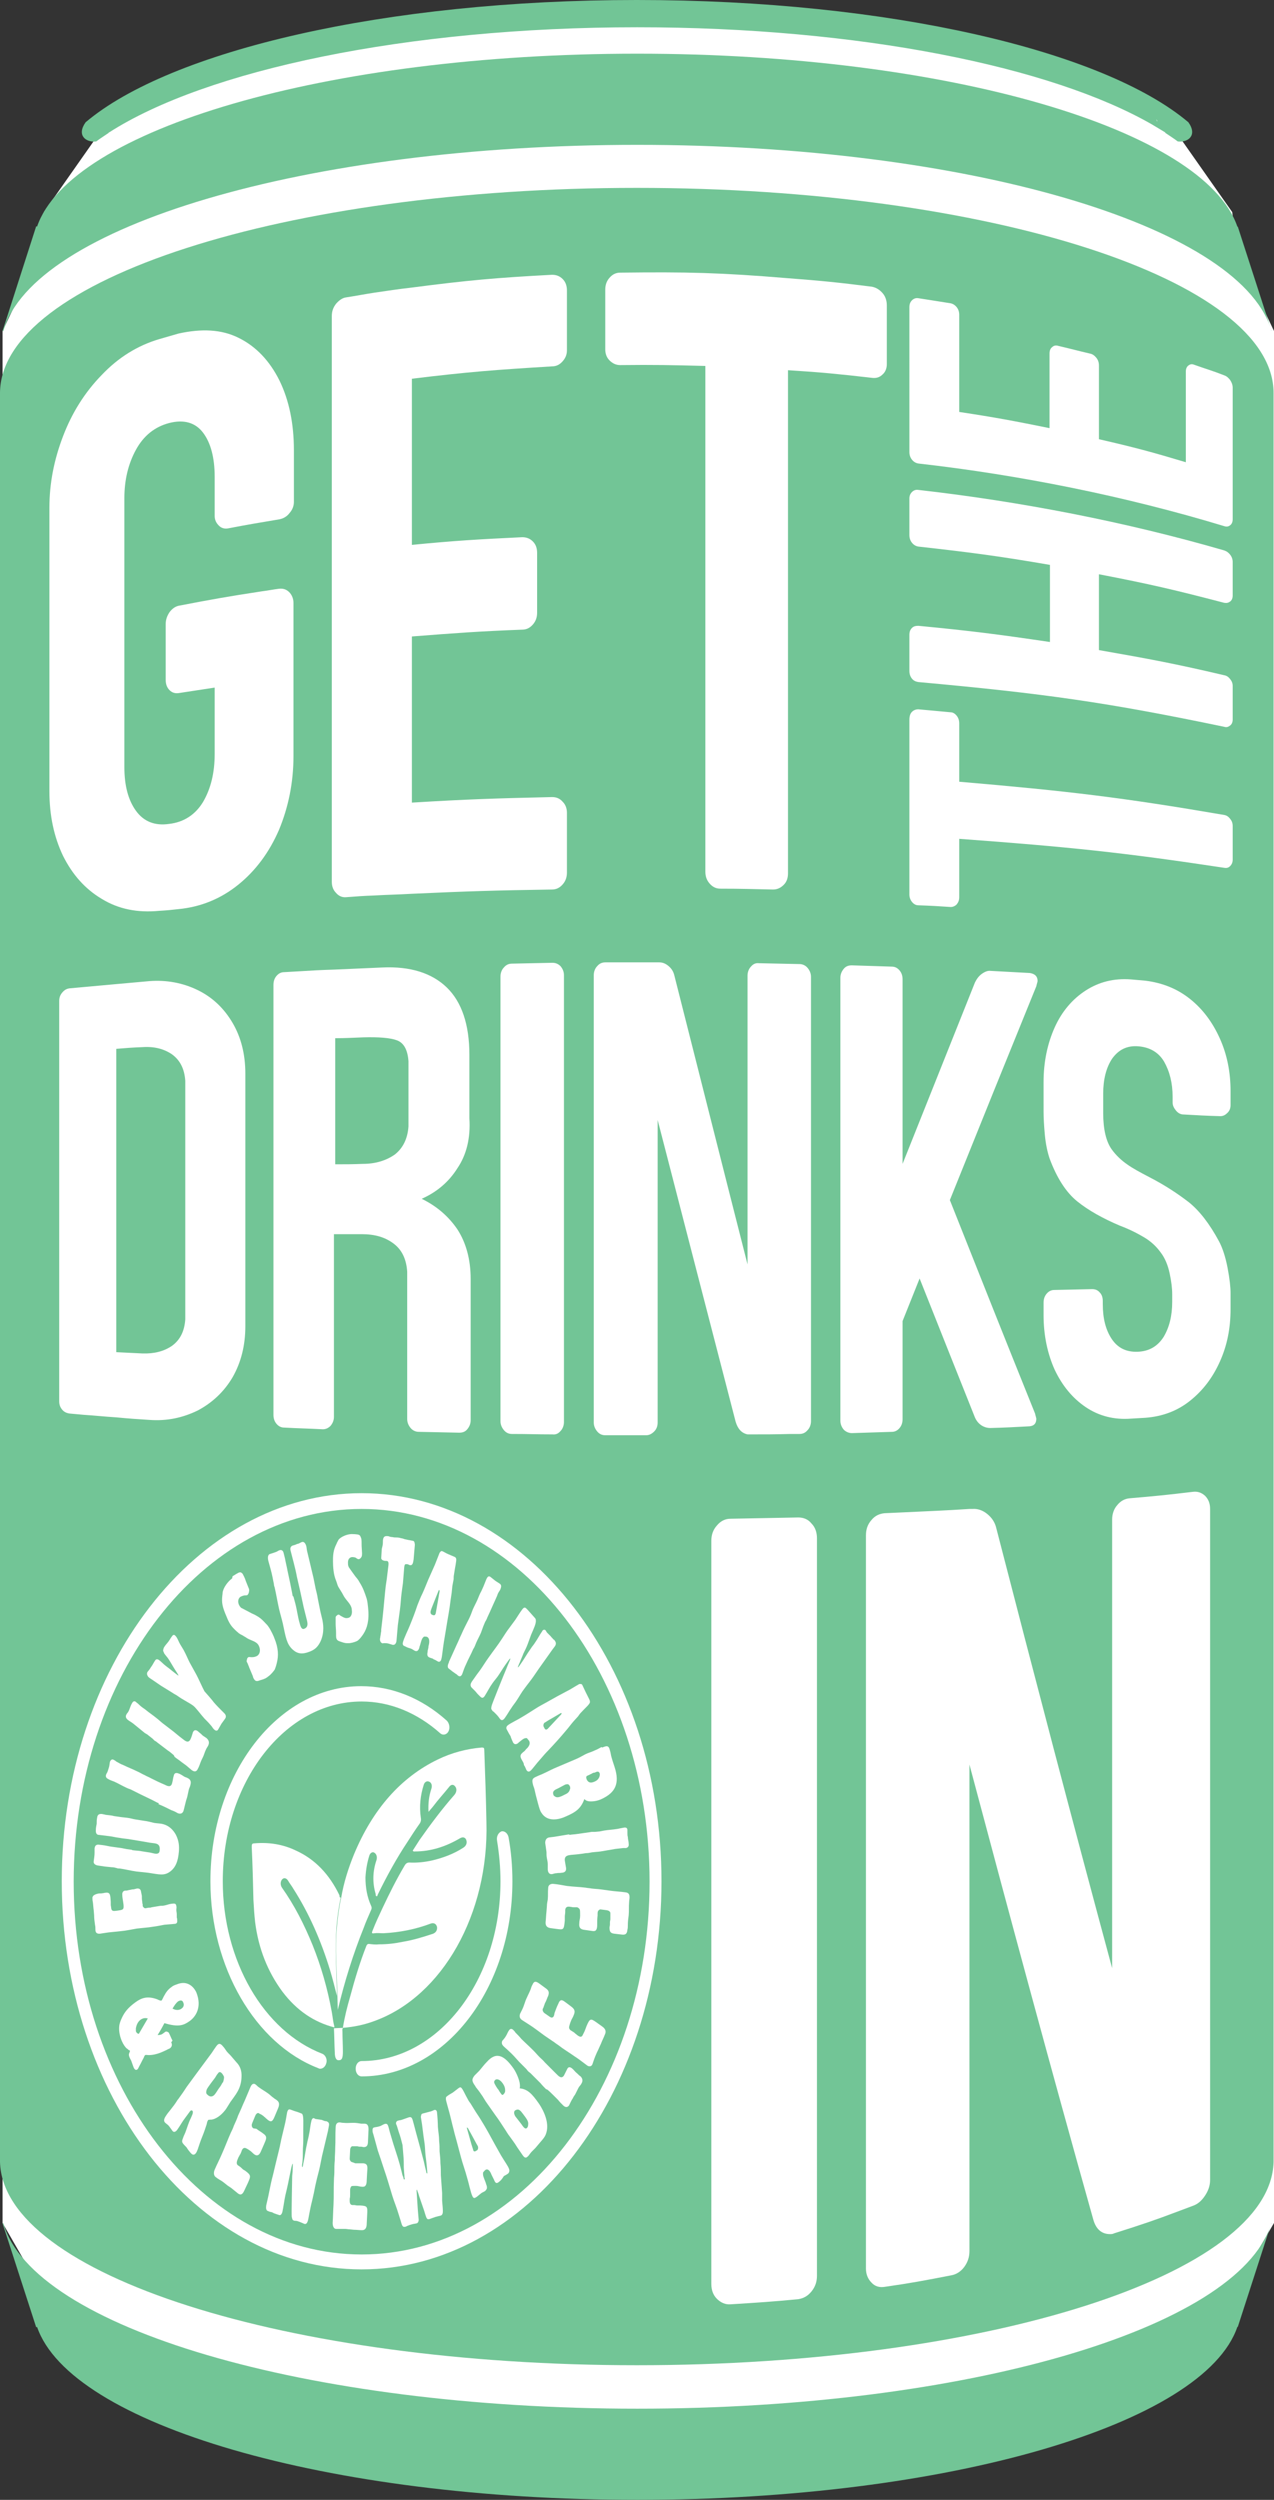
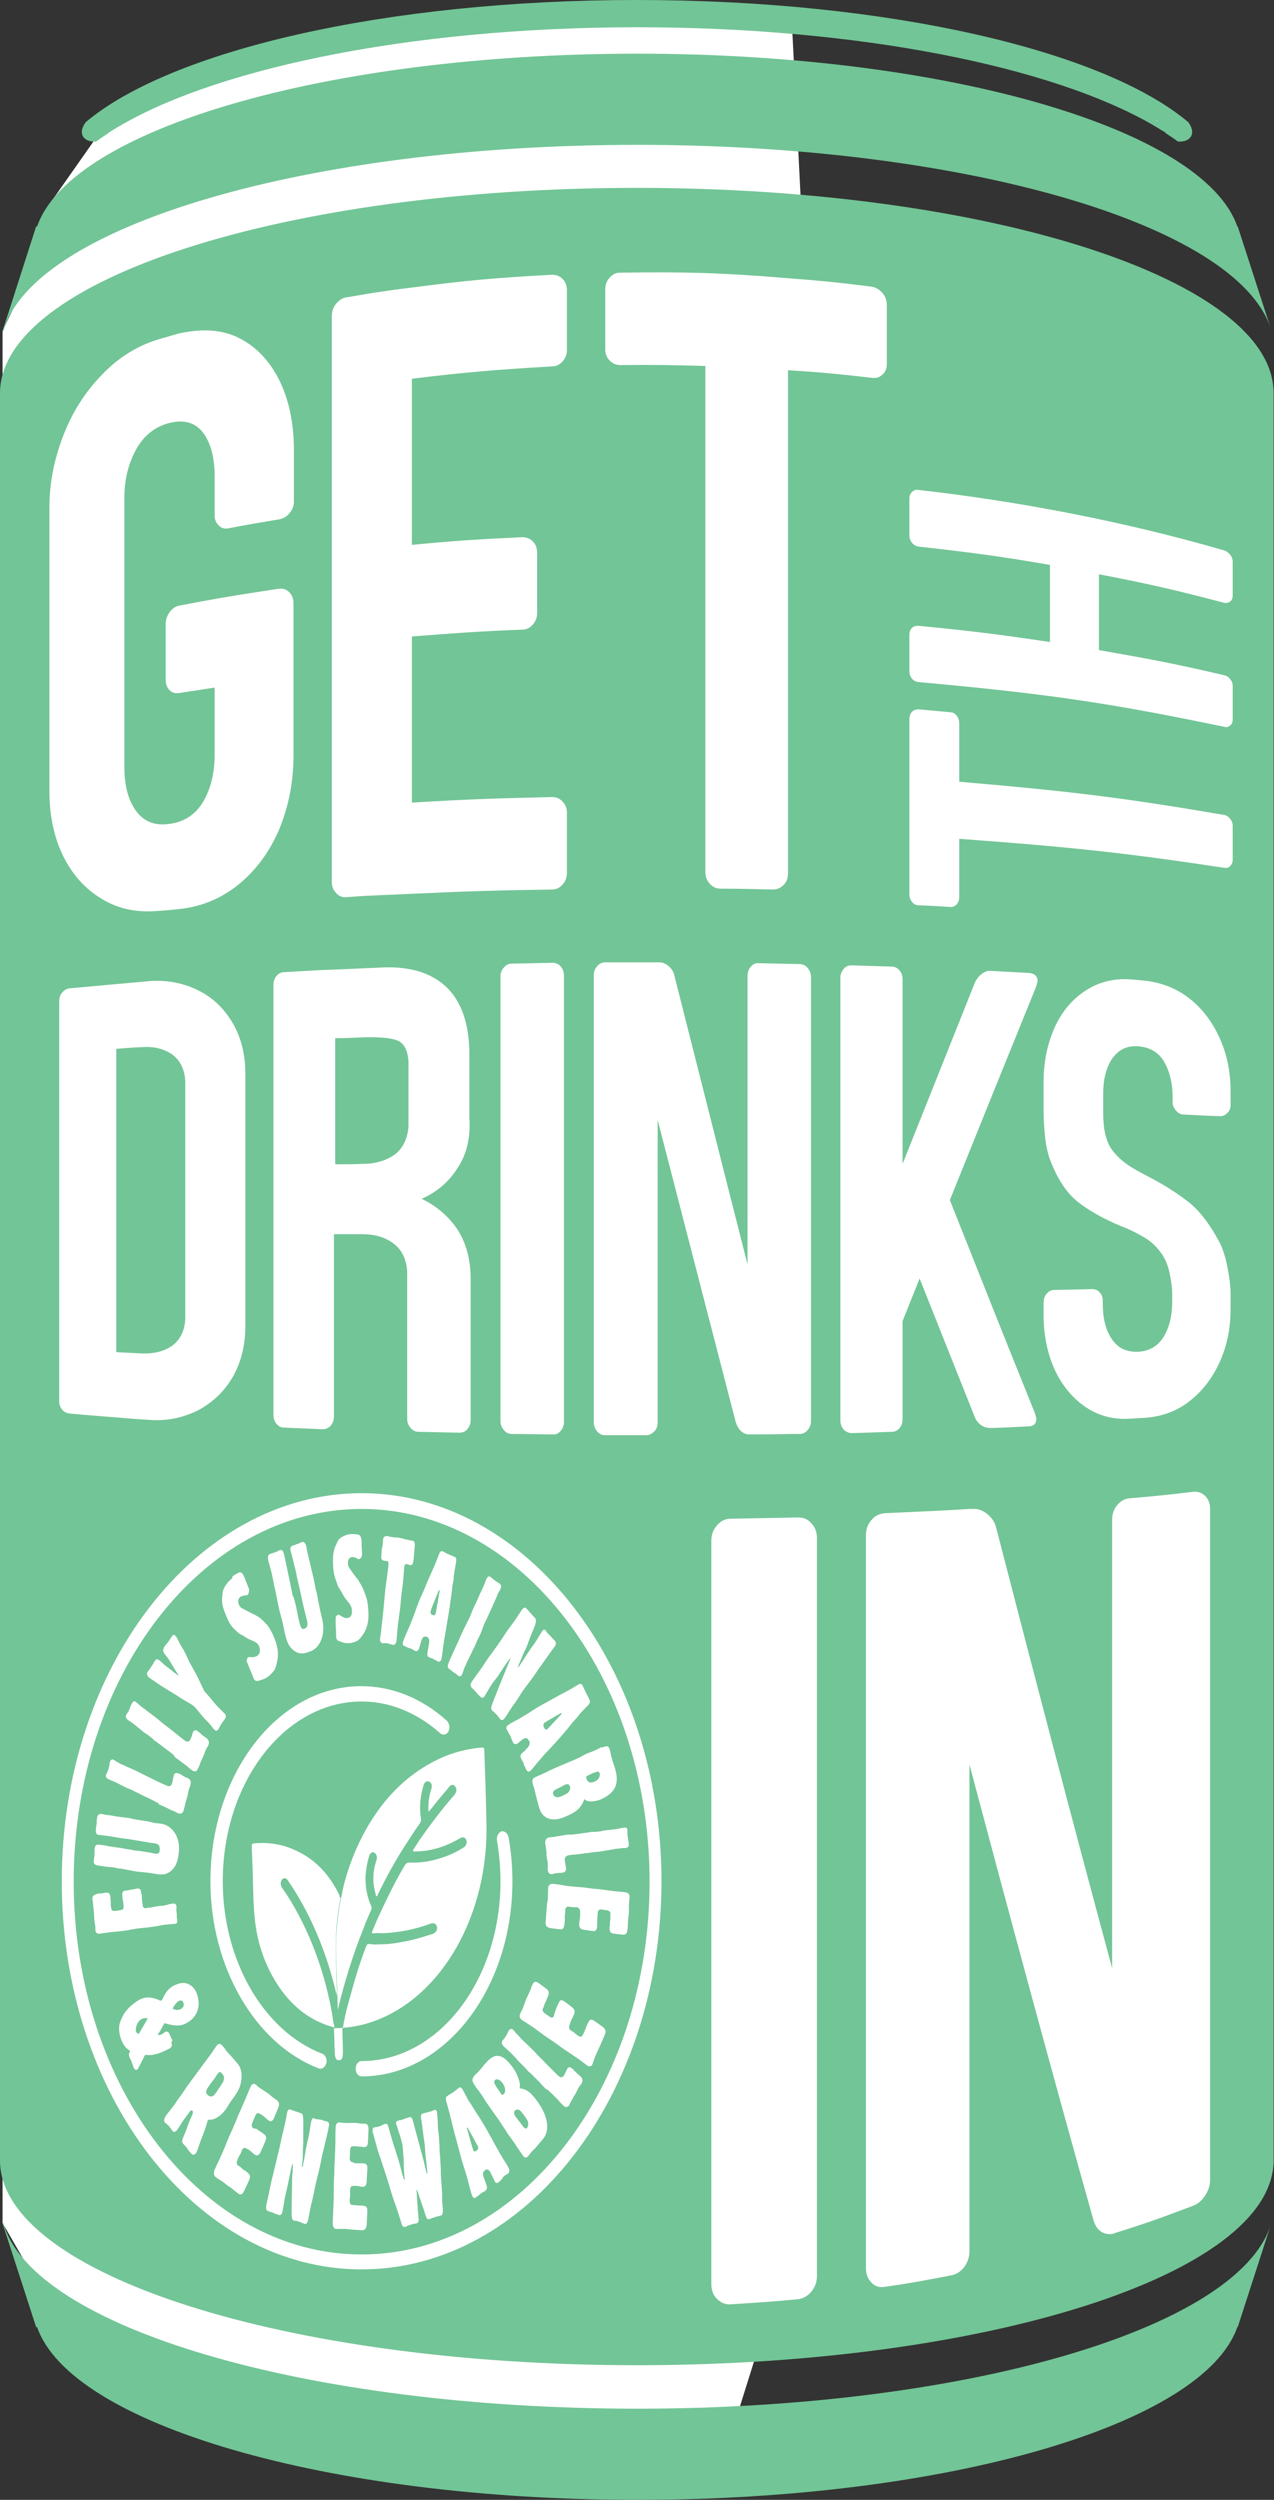
<svg xmlns="http://www.w3.org/2000/svg" id="Layer_1" x="0px" y="0px" viewBox="0 0 299.1 586.8" style="enable-background:new 0 0 299.1 586.8;" xml:space="preserve">
  <rect x="0" y="0" width="299.1" height="586.8" fill="#333333" stroke="none" />
  <style type="text/css">	.st0{fill:#FFFFFF;}	.st1{fill:#72C596;}	.st2{fill:#479DB1;}</style>
  <g>
    <polygon class="st0" points="26.8,26.3 10.3,49.8 9.4,59.2 0.6,77.7 0.6,521.8 15.5,547.7 110.6,569.4 171.7,571.3 208.4,454.1   185.9,5.1 143.5,3.7 104.9,6.1 68.7,11.2 40.9,19.2  " />
-     <polygon class="st0" points="272.8,26.3 289.3,49.8 290.3,59.2 299.1,77.7 299.1,521.8 284.1,547.7 189.1,569.4 127.9,571.3   91.2,454.1 113.8,5.1 156.1,3.7 194.7,6.1 231,11.2 258.7,19.2  " />
    <path class="st1" d="M149.5,44.1C66.9,44.1,0,65.7,0,92.3v415.2l0,0c0.7,26.4,67.3,47.7,149.5,47.7s148.8-21.3,149.5-47.7l0,0V92.3  C299.1,65.7,232.1,44.1,149.5,44.1" />
    <path class="st2" d="M298.5,77.7L298.5,77.7l-0.1-0.3C298.4,77.5,298.4,77.6,298.5,77.7" />
    <path class="st1" d="M149.6,34c77.2,0,140.7,18.8,148.7,43l-7.7-23.8h-0.1c-7.8-22.8-67.9-40.6-140.9-40.6S16.5,30.4,8.7,53.2  l-0.2-0.1L0.6,77.7h0.2C7.7,53.2,71.7,34,149.6,34" />
    <path class="st2" d="M298.5,521.8L298.5,521.8l-0.1,0.3C298.4,522,298.4,521.9,298.5,521.8" />
    <path class="st1" d="M149.6,565.4c77.2,0,140.7-18.8,148.7-43l-7.7,23.8h-0.1c-7.8,22.8-67.9,40.6-140.9,40.6S16.5,569,8.7,546.2  l-0.2,0.1l-7.9-24.4h0.2C7.7,546.3,71.7,565.4,149.6,565.4" />
    <path class="st1" d="M273.6,31.2c1,0.7,2,1.3,2.9,2c2.4,0.3,4.7-1.4,2.5-4.5C259.1,11.9,208.7,0,149.5,0S40,11.9,20.1,28.7  c-2.2,3.1,0.1,4.8,2.5,4.5c0.9-0.7,1.9-1.3,2.9-2c0.1-0.2,0.2-0.3,0.2-0.5c0,0,0,0.1-0.1,0.4c22.7-14.6,69.7-24.7,124-24.7  c52,0,97.3,9.2,121,22.9c1,0.6,2,1.2,3,1.8c-0.1-0.2-0.1-0.4-0.1-0.4C273.4,30.9,273.5,31,273.6,31.2" />
    <path class="st0" d="M271.5,28c0,0,0,0.1,0.1,0.4l0.1,0.1C271.7,28.3,271.6,28.2,271.5,28" />
    <path class="st0" d="M56,79.3c4.1,2,7.3,5.4,9.6,10C67.9,94,69,99.5,69,105.7v2.8v1v8.3c0,0.9-0.3,1.8-1,2.6  c-0.6,0.8-1.4,1.3-2.4,1.5c-4.8,0.8-7.2,1.2-11.9,2.1c-0.9,0.2-1.7,0-2.3-0.6s-1-1.3-1-2.3v-8.2v-1c0-4.4-0.9-7.9-2.7-10.3  s-4.5-3.2-8-2.3c-3.4,0.9-6,3-7.8,6.3s-2.7,7.1-2.7,11.3v63.2c0,4.3,0.9,7.7,2.7,10.2c1.8,2.5,4.4,3.6,7.8,3.1  c3.5-0.4,6.2-2.2,8-5.2c1.8-3.1,2.7-6.8,2.7-11.2v-0.2v-15.4c-3.4,0.5-5.1,0.8-8.5,1.3c-0.8,0.1-1.5-0.1-2.1-0.7s-0.9-1.4-0.9-2.4  v-13.1c0-1,0.3-1.9,0.9-2.8c0.6-0.8,1.3-1.3,2.1-1.5c7.8-1.5,11.7-2.2,19.6-3.4c1.6-0.2,2.4-0.4,4-0.6c0.9-0.1,1.7,0.1,2.4,0.8  c0.6,0.6,1,1.5,1,2.5v33v1.4v1.6c0,6.2-1.2,12-3.4,17.3c-2.3,5.3-5.5,9.6-9.6,12.9c-4.1,3.3-8.8,5.2-14,5.7  c-1.8,0.2-2.7,0.3-4.5,0.4c-5.1,0.5-9.6-0.4-13.5-2.8c-3.9-2.3-6.9-5.7-9.1-10.1c-2.1-4.4-3.2-9.4-3.2-15.2v-66.5  c0-5.8,1.1-11.3,3.2-16.8s5.1-10.3,9.1-14.4c3.9-4.1,8.4-6.9,13.5-8.4c1.8-0.5,2.7-0.8,4.5-1.3C47.3,77.1,52,77.3,56,79.3" />
    <path class="st0" d="M96.7,88.9v39c10.3-1,15.5-1.3,25.9-1.8c1,0,1.8,0.3,2.5,1s1,1.6,1,2.7v14c0,1.1-0.3,2-1,2.8s-1.5,1.2-2.5,1.2  c-10.4,0.4-15.6,0.8-25.9,1.6c0,15.6,0,23.4,0,39c13.1-0.8,19.7-1,32.9-1.3c1,0,1.8,0.3,2.5,1.1c0.7,0.7,1,1.6,1,2.6v14  c0,1.1-0.3,2-1,2.8s-1.5,1.2-2.5,1.2c-13.2,0.2-19.8,0.4-32.9,1c-3.5,0.2-5.3,0.2-8.8,0.4c-2.7,0.1-4,0.2-6.6,0.4  c-1,0.1-1.8-0.3-2.4-1c-0.7-0.7-1-1.6-1-2.6V74.2c0-1.1,0.3-2,1-2.9c0.7-0.8,1.5-1.4,2.4-1.5c2.6-0.4,4-0.7,6.6-1.1  c3.5-0.5,5.3-0.8,8.8-1.2c13.1-1.7,19.7-2.3,32.9-3c1,0,1.8,0.3,2.5,1s1,1.6,1,2.7v14c0,1-0.3,1.8-1,2.6c-0.7,0.8-1.5,1.2-2.5,1.2  C116.4,86.8,109.8,87.3,96.7,88.9" />
    <path class="st0" d="M207.2,68.8c0.7,0.8,1,1.8,1,2.9v13.8c0,0.9-0.3,1.8-1,2.4c-0.7,0.7-1.5,0.9-2.4,0.8  c-7.9-0.9-11.8-1.3-19.8-1.8c0,39.4,0,78.7,0,118.1c0,1.1-0.3,2-1,2.7s-1.5,1.1-2.5,1.1c-5-0.1-7.4-0.2-12.4-0.2  c-1,0-1.8-0.4-2.5-1.2s-1-1.7-1-2.8V85.9c-8-0.2-12-0.3-20-0.2c-1,0-1.8-0.4-2.5-1.1s-1-1.6-1-2.6V68c0-1.1,0.3-2,1-2.8  s1.5-1.2,2.5-1.2c15.7-0.2,23.6,0,39.3,1.3c7.9,0.6,11.9,1,19.8,2C205.7,67.5,206.5,68,207.2,68.8" />
    <path class="st0" d="M214.1,167.1c0.4-0.4,0.9-0.6,1.5-0.6c3.1,0.3,4.6,0.4,7.6,0.7c0.5,0,1,0.3,1.4,0.8s0.6,1.1,0.6,1.8v13.7  c25.7,2.2,38.3,3.7,62.2,7.8c0.6,0.1,1,0.4,1.4,0.9s0.6,1,0.6,1.7v7.9c0,0.6-0.2,1.1-0.6,1.5s-0.8,0.5-1.4,0.4  c-23.8-3.6-36.4-4.9-62.2-6.8v13.7c0,0.7-0.2,1.2-0.6,1.7c-0.4,0.4-0.9,0.6-1.4,0.6c-3-0.2-4.6-0.3-7.6-0.4c-0.6,0-1.1-0.3-1.5-0.8  s-0.6-1.1-0.6-1.7v-27.2V169C213.5,168.1,213.7,167.5,214.1,167.1" />
    <path class="st0" d="M214.1,115.5c0.4-0.4,0.9-0.6,1.5-0.5c23.9,2.7,48.7,7.5,71.8,14.2c0.6,0.2,1,0.5,1.4,1s0.6,1.1,0.6,1.7v7.9  c0,0.6-0.2,1.1-0.6,1.4c-0.4,0.3-0.8,0.4-1.4,0.3c-11.5-3-17.4-4.4-29.4-6.7v17.8c12,2.1,17.9,3.2,29.4,5.9c0.6,0.1,1,0.4,1.4,0.9  s0.6,1,0.6,1.6v7.9c0,0.6-0.2,1.1-0.6,1.4c-0.4,0.3-0.8,0.5-1.4,0.3c-27.4-5.7-42-7.8-71.8-10.5c-0.6-0.1-1.1-0.3-1.5-0.8  s-0.6-1.1-0.6-1.8V149c0-0.7,0.2-1.2,0.6-1.6c0.4-0.4,0.9-0.5,1.5-0.5c12.5,1.2,18.7,2,30.9,3.8v-18.1c-12.2-2.1-18.4-2.9-30.9-4.3  c-0.6-0.1-1.1-0.4-1.5-0.9s-0.6-1.1-0.6-1.8V117C213.5,116.4,213.7,115.9,214.1,115.5" />
-     <path class="st0" d="M225.2,96.7c8.6,1.3,12.8,2.1,21.2,3.8V83c0-0.7,0.2-1.2,0.6-1.5c0.4-0.4,0.9-0.5,1.5-0.3  c3,0.7,4.4,1.1,7.4,1.8c0.6,0.1,1.1,0.5,1.5,1s0.6,1.1,0.6,1.8v17.3c8.3,1.9,12.4,3,20.4,5.4c0-8.5,0-12.8,0-21.3  c0-0.6,0.2-1.1,0.6-1.4s0.8-0.4,1.3-0.2c2.8,1,4.3,1.4,7.1,2.5c0.6,0.2,1,0.6,1.4,1.1c0.4,0.6,0.6,1.2,0.6,1.8c0,8.4,0,12.5,0,20.9  v5.7v4.3c0,0.6-0.2,1.1-0.6,1.4s-0.8,0.4-1.4,0.2c-23.1-7-47.9-12-71.8-14.7c-0.6-0.1-1.1-0.4-1.5-0.9s-0.6-1.1-0.6-1.8v-4.7v-6.2  V72.1c0-0.7,0.2-1.2,0.6-1.6c0.4-0.4,0.9-0.6,1.5-0.5c3.1,0.5,4.6,0.7,7.6,1.2c0.5,0.1,1,0.4,1.4,0.9s0.6,1.1,0.6,1.8V96.7z" />
    <path class="st0" d="M46.4,232.4c3.5,1.7,6.2,4.3,8.2,7.7s3,7.4,3,11.9v59.3c0,4.5-1,8.5-3,12c-2,3.4-4.8,6-8.2,7.8  c-3.5,1.7-7.2,2.5-11.3,2.2c-3.1-0.2-4.7-0.3-7.8-0.6c-3.1-0.2-4.7-0.4-7.7-0.6c-1.3-0.1-2-0.2-3.3-0.3c-0.7-0.1-1.3-0.4-1.7-0.9  c-0.5-0.6-0.7-1.2-0.7-2V235c0-0.8,0.2-1.4,0.7-2s1-0.9,1.7-1c1.3-0.1,2-0.2,3.3-0.3c3.1-0.3,4.6-0.4,7.7-0.7s4.7-0.4,7.8-0.7  C39.1,230,42.9,230.7,46.4,232.4 M43.5,253.7c-0.2-2.8-1.2-4.8-3.1-6.2c-1.9-1.3-4.2-1.9-7-1.7c-2.5,0.1-3.7,0.2-6.1,0.4v71.2  c2.4,0.1,3.7,0.2,6.1,0.3c2.8,0.1,5.1-0.5,7-1.8c1.9-1.4,2.9-3.4,3.1-6.2V253.7z" />
    <path class="st0" d="M107.4,274.2c-2,3.2-4.8,5.6-8.4,7.2c3.5,1.7,6.3,4.1,8.4,7.2c2,3.1,3.1,7,3.1,11.6v25.5v7.7  c0,0.8-0.3,1.5-0.8,2.1s-1.1,0.8-1.9,0.8c-3.8-0.1-5.7-0.1-9.5-0.2c-0.7,0-1.4-0.3-1.9-0.9s-0.8-1.3-0.8-2.1v-7.6v-3v-24  c-0.2-2.9-1.2-5.1-3.2-6.6s-4.4-2.2-7.5-2.2c-2.6,0-3.9,0-6.5,0v42.9c0,0.8-0.3,1.5-0.8,2.1c-0.5,0.5-1.1,0.8-1.8,0.8  c-3.7-0.2-5.5-0.2-9.1-0.4c-0.7,0-1.3-0.3-1.8-0.9s-0.7-1.3-0.7-2.1V231.2c0-0.8,0.2-1.5,0.7-2.1s1.1-0.9,1.8-0.9  c1.4-0.1,2.1-0.1,3.5-0.2c3.3-0.2,4.9-0.3,8.2-0.4c4.6-0.2,6.8-0.3,11.4-0.5c6.5-0.3,11.6,1.3,15.1,4.7s5.3,8.7,5.3,15.8v14.9  C110.5,267.2,109.5,271.1,107.4,274.2 M78.7,243.7v29.6c2.6,0,3.9,0,6.5-0.1c3,0,5.5-0.8,7.5-2.2c1.9-1.5,3-3.7,3.2-6.6v-15.3  c-0.2-2.7-1.1-4.3-2.7-4.9c-1.6-0.6-4.3-0.8-7.9-0.7C82.5,243.6,81.2,243.7,78.7,243.7" />
    <path class="st0" d="M120.2,226.2c3.8-0.1,5.7-0.1,9.5-0.2c0.8,0,1.4,0.3,1.9,0.8c0.5,0.6,0.8,1.3,0.8,2.1v104.9  c0,0.8-0.3,1.6-0.8,2.1c-0.5,0.6-1.1,0.9-1.9,0.8c-3.8,0-5.7-0.1-9.5-0.1c-0.8,0-1.4-0.3-1.9-0.9s-0.8-1.3-0.8-2.1V229.2  c0-0.8,0.3-1.6,0.8-2.1C118.8,226.5,119.4,226.2,120.2,226.2" />
    <path class="st0" d="M189.6,227.2c0.5,0.6,0.8,1.3,0.8,2.1v104.3c0,0.8-0.3,1.6-0.8,2.1c-0.5,0.6-1.1,0.9-1.9,0.9  c-0.8,0-1.3,0-2.1,0c-3.8,0.1-5.7,0.1-9.5,0.1c-0.2,0-0.3,0-0.6,0c-1.4-0.3-2.3-1.3-2.8-3c-7.3-28.2-11-42.5-18.3-70.8v71  c0,0.9-0.3,1.6-0.8,2.1s-1.1,0.9-1.9,0.9c-3.8,0-5.8,0-9.6,0c-0.8,0-1.4-0.3-1.9-0.9s-0.8-1.3-0.8-2.1v-105c0-0.8,0.3-1.6,0.8-2.1  c0.5-0.6,1.1-0.9,1.9-0.9c1.1,0,1.6,0,2.7,0c3.8,0,5.8,0,9.6,0c0.2,0,0.3,0,0.4,0c0.8,0,1.5,0.3,2.2,0.9c0.7,0.6,1.1,1.3,1.3,2.1  c6.9,27.2,10.3,40.8,17.2,67.9V229c0-0.8,0.3-1.6,0.8-2.1c0.5-0.6,1.1-0.9,1.9-0.8c3.8,0.1,5.7,0.1,9.5,0.2  C188.4,226.3,189.1,226.6,189.6,227.2" />
    <path class="st0" d="M243.6,230.3c-0.1,0.5-0.2,0.7-0.3,1.2c-8,19.7-12.1,29.8-20.3,50.2c8.1,20.4,12.1,30.5,20,50.1  c0.1,0.5,0.2,0.7,0.3,1.2c0,1.1-0.5,1.7-1.6,1.8c-3.7,0.2-5.5,0.3-9.2,0.4c-0.7,0-1.5-0.2-2.2-0.7s-1.2-1.2-1.5-2  c-5.1-12.8-7.7-19.3-12.9-32.4c-1.6,4-2.4,6-4,10v23c0,0.8-0.2,1.5-0.7,2.1s-1.1,0.9-1.8,0.9c-3.8,0.1-5.7,0.2-9.4,0.3  c-0.7,0-1.4-0.3-1.9-0.8c-0.5-0.6-0.8-1.3-0.8-2.1v-104c0-0.8,0.3-1.5,0.8-2.1s1.1-0.8,1.9-0.8c3.8,0.1,5.7,0.2,9.4,0.3  c0.7,0,1.3,0.3,1.8,0.9c0.5,0.6,0.7,1.3,0.7,2.1v43.3c6.9-17.3,10.3-25.8,17-42.6c0.4-0.8,0.9-1.5,1.6-2c0.7-0.5,1.4-0.8,2.1-0.7  c3.7,0.2,5.5,0.3,9.2,0.5C243,228.6,243.6,229.2,243.6,230.3" />
    <path class="st0" d="M279.4,234.5c3,2.4,5.3,5.5,7,9.3s2.5,7.9,2.5,12.3v2v0.7v0.6c0,0.7-0.2,1.3-0.7,1.8s-1,0.8-1.7,0.8  c-3.5-0.1-5.2-0.2-8.7-0.4c-0.6,0-1.2-0.3-1.7-0.9s-0.8-1.2-0.8-1.9v-0.6v-0.7c0-3.3-0.7-6-2-8.3c-1.3-2.2-3.4-3.4-6.1-3.6  c-2.6-0.2-4.6,0.8-6.1,2.9c-1.4,2.1-2.1,4.9-2.1,8.2v3.9v0.4v0.3c0,3.8,0.7,6.7,2,8.5c1,1.4,2.3,2.6,3.6,3.5c1.4,1,3.1,1.9,5.2,3  c3.7,1.9,6.7,3.9,9.3,5.9c2.5,2,4.9,5.1,7.1,9.2c0.8,1.5,1.5,3.6,2,6.2s0.7,4.6,0.7,5.9v0.1v0.4v3.3c0,4.5-0.8,8.5-2.5,12.3  s-4,6.8-7,9.2c-3,2.4-6.5,3.7-10.5,4c-1.4,0.1-2,0.1-3.4,0.2c-3.9,0.3-7.5-0.6-10.6-2.7s-5.5-5-7.3-8.8c-1.7-3.8-2.6-8.1-2.6-12.8  v-1.5v-1.4c0-0.8,0.2-1.5,0.7-2.1s1.1-0.9,1.8-0.9c3.6-0.1,5.4-0.1,8.9-0.2c0.7,0,1.3,0.2,1.8,0.8c0.5,0.5,0.7,1.2,0.7,2v0.7  c0,3.4,0.7,6.1,2.1,8.2s3.4,3.1,6.1,3s4.7-1.3,6.1-3.5c1.3-2.2,2-4.9,2-8.2v-1.3v-0.4v-0.1c0-1.4-0.2-3-0.6-4.9s-1.1-3.6-2.1-4.9  c-1-1.4-2.3-2.6-3.8-3.5s-3.4-1.9-5.8-2.8c-4-1.7-7.4-3.6-10-5.7s-4.8-5.5-6.5-10.1c-0.5-1.5-0.9-3.4-1.1-5.5  c-0.2-2.2-0.3-4-0.3-5.5v-0.3v-0.5V254c0-4.7,0.9-9,2.6-12.8c1.7-3.8,4.2-6.7,7.3-8.7s6.6-2.9,10.6-2.6c1.4,0.1,2,0.2,3.4,0.3  C272.9,230.7,276.4,232.1,279.4,234.5" />
    <path class="st0" d="M171.5,356.5c6.4-0.1,9.5-0.2,15.9-0.3c1.2,0,2.3,0.4,3.1,1.4c0.9,0.9,1.3,2.1,1.3,3.5c0,57.7,0,115.4,0,173.1  c0,1.4-0.4,2.6-1.3,3.7c-0.9,1.1-1.9,1.6-3.1,1.8c-6.3,0.6-9.5,0.8-15.9,1.2c-1.2,0.1-2.3-0.4-3.2-1.3c-0.9-0.9-1.3-2.1-1.3-3.5  c0-58.1,0-116.2,0-174.4c0-1.4,0.4-2.6,1.3-3.6C169.2,357,170.3,356.5,171.5,356.5" />
    <path class="st0" d="M282.9,351.1c0.8,0.8,1.2,1.8,1.2,3.1c0,52.5,0,105,0,157.5c0,1.3-0.4,2.5-1.2,3.7c-0.8,1.2-1.7,2-2.9,2.4  c-1.3,0.5-1.9,0.7-3.2,1.2c-5.8,2.2-8.8,3.2-14.8,5.1c-0.4,0.1-0.5,0.2-0.9,0.3c-2.2,0.2-3.7-0.9-4.4-3.3  c-10-35.6-19.6-71.2-29.1-106.9v114.2c0,1.4-0.4,2.6-1.2,3.7c-0.8,1.1-1.9,1.8-3.1,2c-6.2,1.2-9.3,1.8-15.6,2.7  c-1.2,0.2-2.3-0.1-3.1-1c-0.8-0.8-1.3-1.9-1.3-3.3c0-57.4,0-114.7,0-172.1c0-1.4,0.4-2.6,1.3-3.6c0.8-1,1.9-1.5,3.1-1.6  c1.8-0.1,2.6-0.1,4.4-0.2c6.2-0.3,9.4-0.4,15.5-0.8c0.3,0,0.4,0,0.7,0c1.2-0.1,2.4,0.3,3.5,1.2c1.1,0.9,1.8,2,2.1,3.3  c8.9,34.5,17.9,68.9,27.2,103.3V356.7c0-1.3,0.4-2.5,1.2-3.4c0.8-1,1.8-1.5,2.9-1.6c5.9-0.5,8.9-0.8,14.7-1.5  C281.2,350,282.1,350.4,282.9,351.1" />
    <path class="st0" d="M84.9,532.7c-38.8,0-70.4-40.8-70.4-91.1c0-50.2,31.6-91.1,70.4-91.1s70.4,40.9,70.4,91.1  S123.7,532.7,84.9,532.7 M84.9,354.2c-37.3,0-67.6,39.2-67.6,87.5c0,48.2,30.3,87.5,67.6,87.5s67.6-39.2,67.6-87.5  S122.1,354.2,84.9,354.2" />
    <path class="st0" d="M33.3,445c0,0.5,0,0.9,0.1,1.4c0,0.2,0,0.4,0.1,0.6c0,0.2-0.1,0.5,0.3,0.8c0.1,0.1,0.3,0.2,0.5,0.1  c0.2,0,0.4-0.1,0.6-0.1c0.2,0,0.5,0,0.7-0.1c0.7-0.1,1.1-0.2,1.8-0.3c0.4-0.1,0.7,0,1.1-0.1c0.6-0.1,1-0.3,1.6-0.4  c0.8-0.1,1.2-0.2,1.3,0.5c0.1,0.3,0,0.6,0,0.9c0,0.4,0.1,0.7,0.1,1s0,0.6,0,0.8c0.1,0.3,0.1,0.4,0.1,0.7c0.1,0.8-0.5,0.8-0.7,0.8  c-0.8,0.1-1.4,0.1-2.3,0.2c-0.6,0.1-1,0.2-1.6,0.3l-2,0.3c-1.1,0.1-1.8,0.2-2.9,0.3c-1.2,0.2-2.5,0.5-3.7,0.6  c-1.1,0.1-1.8,0.2-2.9,0.3c-0.8,0.1-1.3,0.2-2,0.3c-1,0.1-1.1-0.5-1.1-1c0-0.4,0-0.7-0.1-1.1c-0.1-0.8-0.2-1.4-0.2-2.2l-0.1-1.2  c-0.1-0.7-0.1-1.2-0.2-1.9c-0.1-0.4-0.1-0.8-0.1-1s0-0.2,0.2-0.5c0.2-0.2,0.6-0.4,1.1-0.5c0.4-0.1,0.7,0,1.1-0.1  c0.2,0,0.4-0.1,0.6-0.1c1.2-0.2,1.2,0.5,1.3,2.1c0,0.3,0,0.5,0,0.7c0,0.3,0.1,0.5,0.1,0.8c0.1,0.8,0.6,0.7,1.4,0.6  c1.4-0.2,1.6-0.2,1.5-1.4c-0.1-0.9-0.3-1.6-0.3-2.5c0-0.2,0.1-0.7,0.6-0.8c0.3,0,0.5,0,0.8-0.1c0.4-0.1,0.6-0.1,1-0.2  c0.2,0,0.4,0,0.6-0.1c0.2,0,0.3-0.1,0.5-0.1c0.1,0,0.8-0.1,0.9,0.7L33.3,445z" />
    <path class="st0" d="M31.1,434.3c0.7,0.1,1.2,0.1,1.9,0.2c0.4,0.1,0.7,0.1,1.2,0.2c0.8,0.1,1.3,0.2,2.1,0.4c0.7,0.1,1.2,0,1.2-0.9  c0.1-1.3-0.7-1.4-1.1-1.5c-0.9-0.1-1.6-0.2-2.6-0.4c-1.1-0.2-1.9-0.3-3-0.5c-1-0.2-1.8-0.2-2.8-0.4c-0.9-0.1-1.5-0.3-2.4-0.4  s-1.6-0.2-2.5-0.3c-0.7-0.1-0.6-1-0.6-1.1c0-0.5,0.1-1,0.2-1.5V428c0-0.5,0-0.8,0.1-1.3c0.1-1,0.8-0.9,1.1-0.9  c0.4,0.1,0.6,0.1,0.9,0.2c0.7,0.1,1.3,0.1,2,0.3l1.4,0.2c0.6,0.1,1,0.1,1.7,0.2c0.8,0.1,1.3,0.3,2,0.4c0.6,0.1,1.3,0.2,1.9,0.3  c0.9,0.1,1.5,0.3,2.4,0.5c0.6,0.1,1.1,0.1,1.7,0.2c0.5,0.1,2.2,0.4,3.4,2.6c0.7,1.4,0.8,2.6,0.7,3.9c-0.2,2.4-0.8,3.7-1.9,4.6  c-1.5,1.2-2.6,0.8-5.3,0.4c-1-0.1-1.8-0.2-2.8-0.3c-1.4-0.2-2.5-0.5-3.9-0.7c-0.2,0-0.5,0-0.7-0.1c-0.4-0.1-0.7-0.2-1.2-0.2  c-1.2-0.1-2-0.2-3.2-0.4c-0.7-0.1-1.1-0.5-1-1c0.1-0.8,0.2-1.3,0.2-2c0-0.4,0-0.7,0-1c0.1-0.8,0.5-0.9,0.9-0.9l0.9,0.1  c0.9,0.1,1.5,0.3,2.3,0.4l2.2,0.3c0.9,0.2,1.5,0.3,2.4,0.4L31.1,434.3z" />
    <path class="st0" d="M37.3,423.3c-0.5-0.2-1-0.5-1.6-0.8l-2.7-1.3c-0.2-0.1-0.4-0.2-0.6-0.3c-0.2-0.1-0.4-0.2-0.6-0.3l-1-0.5  c-0.4-0.2-0.6-0.2-1-0.4c-1.1-0.5-1.9-1-3-1.5c-0.5-0.2-0.9-0.3-1.4-0.6c-0.6-0.3-0.6-0.7-0.5-1s0.2-0.4,0.3-0.6  c0.1-0.3,0.2-0.5,0.3-0.9c0.2-0.5,0.2-1,0.3-1.5c0.2-0.6,0.6-0.7,0.9-0.5c0.2,0.1,0.4,0.2,0.6,0.4c0.6,0.3,1,0.6,1.6,0.8  c1.2,0.6,2.1,0.9,3.3,1.5c0.7,0.3,1.1,0.6,1.8,0.9c0.5,0.3,0.9,0.4,1.4,0.7c1.2,0.6,2,1,3.2,1.5c0.6,0.3,1.5,0.8,1.8-0.3  c0.2-0.7,0.2-1.2,0.4-1.8c0.2-0.9,0.9-0.6,1.4-0.4c0.4,0.2,0.7,0.4,1,0.6s0.6,0.2,0.9,0.4c0.4,0.2,0.9,0.6,0.6,1.6  c-0.1,0.5-0.3,0.7-0.4,1.2c-0.1,0.5-0.2,0.9-0.3,1.4s-0.3,0.9-0.4,1.4c-0.2,0.7-0.3,1.3-0.5,2c-0.1,0.4-0.5,1-1.4,0.6  c-0.5-0.3-0.9-0.5-1.5-0.7l-1.2-0.6c-0.6-0.3-1.1-0.5-1.8-0.8L37.3,423.3z" />
    <path class="st0" d="M40.8,412c-0.5-0.4-0.9-0.8-1.4-1.1l-2.5-1.9c-0.2-0.2-0.4-0.3-0.6-0.4c-0.2-0.2-0.3-0.3-0.5-0.5l-0.9-0.7  c-0.3-0.3-0.6-0.4-0.9-0.6c-1-0.8-1.7-1.4-2.7-2.2c-0.5-0.4-0.8-0.5-1.3-0.9s-0.5-0.8-0.4-1.1c0.1-0.2,0.2-0.4,0.4-0.6  c0.2-0.3,0.3-0.5,0.4-0.8c0.2-0.5,0.3-0.9,0.6-1.4c0.3-0.6,0.7-0.5,0.9-0.3s0.4,0.3,0.6,0.5c0.5,0.5,0.9,0.8,1.5,1.2  c1.1,0.9,1.9,1.4,3,2.3c0.6,0.5,1,0.9,1.7,1.4c0.5,0.4,0.8,0.6,1.3,1c1.1,0.8,1.8,1.5,2.9,2.3c0.5,0.4,1.3,1.1,1.8,0.1  c0.3-0.6,0.4-1.1,0.6-1.7c0.4-0.8,1-0.4,1.4,0c0.4,0.3,0.6,0.5,0.9,0.8c0.3,0.2,0.6,0.4,0.9,0.6c0.3,0.3,0.8,0.8,0.4,1.7  c-0.2,0.4-0.4,0.6-0.6,1.1c-0.2,0.4-0.3,0.8-0.5,1.3s-0.4,0.8-0.6,1.3c-0.3,0.7-0.4,1.2-0.8,1.9c-0.2,0.4-0.6,0.8-1.4,0.2  c-0.5-0.4-0.8-0.7-1.3-1.1l-1.1-0.8c-0.6-0.5-1-0.7-1.6-1.2L40.8,412z" />
    <path class="st0" d="M34.6,392.5c0.3-0.4,0.6-0.7,0.8-1.1c0.4-0.5,0.6-1,1-1.6c0.5-0.8,1.2,0.1,2.1,0.9c0.7,0.6,1.2,0.9,1.9,1.5  c0.4,0.3,0.6,0.5,0.9,0.7c0,0,0.6,0.5,0.6,0.4c0-0.2-0.8-1.3-1.2-2c-0.5-0.8-0.8-1.4-1.3-2.1c-0.4-0.5-0.9-1.1-0.9-1.2  s-0.1-0.2-0.2-0.5c0-0.4,0.2-0.8,0.2-0.8c0.3-0.5,0.6-0.8,1-1.3c0.3-0.4,0.5-0.8,0.8-1.2c0.2-0.3,0.5-0.7,0.9-0.2  c0.4,0.4,0.6,1,0.9,1.6c0.3,0.6,0.6,1,1,1.7c0.6,1.1,0.9,1.9,1.4,2.9c0.6,1.1,1,1.8,1.6,2.9c0.4,0.7,1.5,3.2,1.9,3.9  c0.2,0.2,2.1,2.4,2.2,2.6c0.7,0.8,1.2,1.3,1.9,2c0.2,0.2,0.3,0.3,0.6,0.6c0.3,0.3,0.5,0.8,0.1,1.3c-0.3,0.4-0.5,0.7-0.8,1.1  c-0.3,0.5-0.5,0.9-0.8,1.4c-0.2,0.3-0.5,0.4-1-0.1c-0.3-0.3-0.4-0.6-0.7-0.9c-0.5-0.6-0.9-1-1.5-1.6c-0.8-0.9-1.3-1.6-2.1-2.5  c-0.6-0.7-1.3-1-2.8-1.9c-0.7-0.4-1.1-0.7-1.7-1.1c-0.4-0.2-0.7-0.4-1-0.6c-1-0.6-1.6-1-2.6-1.6l-1.9-1.3c-0.6-0.4-0.8-0.5-1.1-0.8  C34.6,393.3,34.4,393,34.6,392.5L34.6,392.5z" />
    <path class="st0" d="M54.6,370c0.2-0.1,1.5-1,1.7-0.9c0,0,0.2-0.1,0.4,0.1c0.2,0.1,0.3,0.3,0.3,0.3c0.1,0.2,0.5,0.9,0.7,1.6  l0.6,1.5c0.3,0.6,0.2,0.8,0.1,1.3c0,0-0.1,0.3-0.3,0.5c-0.1,0.1-0.5,0.1-0.7,0.1c-0.1,0-0.5,0.1-0.9,0.3c-0.2,0.1-0.9,0.7-0.4,1.9  c0.1,0.2,0.2,0.4,0.5,0.7c0,0,1.9,1,2.1,1.1c0.5,0.3,0.9,0.4,1.4,0.7c1.3,0.7,1.9,1.5,2.3,1.9c0.2,0.2,0.4,0.4,0.6,0.7  c0.6,0.8,1.4,2.6,1.4,2.7c1,2.4,1,4.2,0.6,5.8c-0.2,0.9-0.4,1.3-0.5,1.6c-0.2,0.3-0.8,1.1-1.5,1.6c-0.5,0.4-0.8,0.6-1.9,0.9  c-0.6,0.2-1.1,0.5-1.6-0.5c-0.1-0.2-0.1-0.4-0.2-0.6c-0.3-0.7-0.5-1.2-0.8-1.9c0-0.1-0.3-0.7-0.3-0.8l-0.2-0.4l-0.1-0.2  c0-0.3,0.1-0.4,0.1-0.6c0,0,0.1-0.3,0.3-0.4s0.4,0,0.8,0c0.5,0,1-0.1,1.4-0.4c0.8-0.7,0.5-1.8,0.3-2.2c-0.4-1-1.5-1.2-2.5-1.7  c-0.4-0.2-0.6-0.4-1-0.6c-0.4-0.3-0.8-0.4-1.2-0.7c-0.2-0.2-0.5-0.4-0.9-0.8c-0.7-0.7-1.3-1.3-2-3.1c-1-2.3-1.2-3.3-1-5  c0.1-0.6,0-0.7,0.2-1.2c0.2-0.7,1-2,2.1-2.8L54.6,370z" />
    <path class="st0" d="M68.9,374.8c0.2,0.8,0.4,1.4,0.6,2.3c0.1,0.5,0.2,0.9,0.3,1.5c0.2,1,0.3,1.6,0.6,2.6c0.2,0.8,0.5,1.4,1.1,1.1  c0.9-0.4,0.7-1.3,0.6-1.8c-0.3-1.2-0.5-2-0.8-3.2c-0.3-1.4-0.5-2.3-0.8-3.7c-0.3-1.3-0.5-2.2-0.8-3.5c-0.2-1.1-0.4-1.9-0.7-3.1  c-0.3-1.2-0.5-1.9-0.8-3.1c-0.2-0.9,0.5-1.1,0.5-1.1c0.4-0.1,0.7-0.2,1.1-0.4h0.1c0.4-0.1,0.6-0.3,0.9-0.4c0.7-0.3,1,0.6,1.1,0.9  c0.1,0.4,0.1,0.8,0.2,1.2c0.2,0.9,0.4,1.6,0.6,2.5l0.4,1.7c0.2,0.8,0.3,1.3,0.5,2.1c0.2,0.9,0.3,1.6,0.5,2.5  c0.2,0.8,0.4,1.6,0.5,2.3c0.2,1.1,0.4,1.9,0.6,3c0.2,0.8,0.3,1.3,0.5,2.1c0.1,0.6,0.6,2.8-0.5,5.1c-0.7,1.4-1.5,1.9-2.5,2.3  c-1.8,0.7-2.9,0.5-4-0.5c-1.4-1.3-1.6-2.8-2.3-6.1c-0.3-1.3-0.6-2.2-0.9-3.5c-0.4-1.8-0.6-3.1-1-4.9c-0.1-0.3-0.2-0.6-0.2-0.9  c-0.1-0.5-0.2-0.9-0.3-1.5c-0.3-1.5-0.6-2.4-1-3.9c-0.2-0.8-0.1-1.4,0.3-1.6c0.6-0.2,1-0.3,1.5-0.5c0.3-0.1,0.5-0.3,0.8-0.4  c0.6-0.2,0.9,0.2,1,0.7l0.3,1.2c0.2,1.1,0.4,1.8,0.6,2.9l0.6,2.8c0.2,1.1,0.4,1.9,0.6,3.1L68.9,374.8z" />
    <path class="st0" d="M82.4,360.1c0.2,0,1.6,0,1.9,0.2c0,0,0.2,0.1,0.3,0.3c0.1,0.2,0.2,0.5,0.2,0.5c0.1,0.2,0.1,1.1,0.1,1.8  l0.1,1.7c0,0.7-0.1,0.9-0.4,1.2c0,0-0.2,0.2-0.4,0.2c-0.2,0-0.5-0.2-0.6-0.3c-0.1-0.1-0.5-0.2-0.9-0.2c-0.2,0-1.1,0.1-1,1.5  c0,0.2,0,0.5,0.2,0.9c0,0,1.4,2,1.5,2.1c0.4,0.5,0.7,0.8,1,1.4c0.9,1.4,1.2,2.5,1.4,3c0.1,0.3,0.2,0.6,0.3,0.9  c0.3,1.1,0.4,3.2,0.4,3.2c0.1,2.7-0.6,4.3-1.5,5.5c-0.5,0.7-0.8,0.9-1,1.1c-0.3,0.2-1.1,0.5-1.9,0.6c-0.6,0-0.9,0.1-2-0.3  c-0.5-0.2-1.2-0.2-1.2-1.4c0-0.2,0-0.4,0-0.7c0-0.8-0.1-1.4-0.1-2.1c0-0.1,0-0.8,0-0.9v-0.5v-0.2c0.1-0.3,0.2-0.3,0.3-0.4  c0,0,0.2-0.2,0.4-0.2c0.2,0,0.4,0.3,0.7,0.4c0.5,0.3,0.9,0.5,1.4,0.4c1-0.1,1.1-1.3,1-1.8c0-1.2-0.9-1.9-1.6-2.9  c-0.3-0.4-0.4-0.7-0.7-1.2c-0.3-0.5-0.5-0.8-0.8-1.3c-0.2-0.3-0.3-0.7-0.5-1.3c-0.4-1-0.7-1.9-0.8-3.9c-0.1-2.6,0.1-3.6,0.8-5  c0.2-0.5,0.3-0.6,0.5-1C79.9,360.9,81.1,360.2,82.4,360.1L82.4,360.1z" />
    <path class="st0" d="M95.5,361.4c0.3,0.1,0.6,0.1,1,0.2c0.7,0.1,0.8,0.1,0.9,1c0,0.1-0.3,3.4-0.3,3.5c-0.1,0.6-0.2,1.4-0.8,1.3  c-0.2,0-0.3-0.1-0.5-0.2c-0.7-0.1-0.8-0.1-0.9,0.7c-0.1,1.4-0.2,2.3-0.3,3.7c-0.1,0.7-0.2,1.5-0.3,2.2c-0.2,1.5-0.2,2.5-0.4,4  c-0.2,1.4-0.3,2.3-0.5,3.7c-0.1,1.3-0.2,2.2-0.3,3.5c0,0.2-0.1,1.2-0.9,1.1c-0.4-0.1-0.6-0.2-1-0.3c-0.4-0.1-0.7-0.1-1.1-0.1  c-0.1,0-0.3,0.1-0.4,0c-0.3-0.1-0.5-0.5-0.5-0.9c0-0.2,0.1-0.4,0.1-0.7c0.1-0.4,0.1-0.8,0.2-1.2v-0.4c0.4-3.2,0.6-5.5,0.9-8.7  c0.1-1.1,0.2-1.9,0.4-3.1l0.4-3.3c0.1-0.9-0.2-1-0.5-1s-0.4,0-0.7-0.1c0,0-0.4-0.1-0.5-0.5c0-0.1,0.1-1.6,0.1-1.7  c0-0.5,0.1-0.8,0.2-1.2c0.1-0.5,0.1-0.8,0.1-1.3c0.1-1,0.5-1.1,1.3-1c0.3,0.1,0.5,0.2,0.9,0.2c0.4,0.1,0.7,0.1,1.1,0.1  s0.7,0.1,1.1,0.2c0.2,0,0.4,0.1,0.7,0.2L95.5,361.4z" />
    <path class="st0" d="M100.9,389.1c-0.5-0.2-0.7-0.5-0.5-1.4v-0.2c0.1-0.4,0.2-0.7,0.2-1.1c0,0,0.6-1.8-0.4-2.2  c-0.1,0-0.5-0.1-0.7,0c-0.1,0.1-0.2,0.2-0.2,0.2c-0.4,0.4-0.6,1.7-0.8,2.1c0,0.1-0.1,0.7-0.5,1c-0.1,0.1-0.4,0.1-0.6,0  c-0.4-0.2-0.6-0.4-0.9-0.5l0,0c-0.5-0.2-0.8-0.2-1.3-0.5l-0.2-0.1c-0.1,0-0.6-0.2-0.4-0.9c0.2-0.9,1.3-3.1,1.6-3.9  c0.7-1.7,1.2-3,1.8-4.8c0.4-1,0.7-1.8,1.2-2.8c0.5-1.1,0.8-1.9,1.3-3.1c0.6-1.3,1-2.3,1.6-3.6c0.4-1,1.1-2.8,1.1-2.8  c0.1-0.1,0.3-0.5,0.6-0.4c0.5,0.2,0.9,0.5,1.4,0.7s0.9,0.4,1.4,0.6c0.3,0.1,0.4,0.2,0.5,0.5c0.1,0.5-0.3,2.1-0.5,3.6  c-0.1,0.5-0.1,0.8-0.1,1.2l-0.3,1.6c-0.1,1.2-0.2,2-0.4,3.2c-0.3,2.6-0.7,4.4-1.1,7c-0.2,1.1-0.3,1.9-0.5,3c-0.3,1.9-0.4,3.4-0.6,4  c-0.1,0.5-0.5,0.7-0.8,0.5c-0.4-0.2-0.6-0.4-1-0.5C101.7,389.3,101.4,389.3,100.9,389.1L100.9,389.1z M101.6,379.1  c0.1,0,0.5,0.3,0.7-0.4c0-0.1,0.8-4.4,0.8-4.6c0,0,0.1-0.4,0.1-0.5c0-0.2,0-0.3-0.1-0.4l-0.1,0.1l-1.2,3c-0.3,0.7-0.7,1.8-0.7,1.9  C101,378.7,101.2,379,101.6,379.1L101.6,379.1z" />
    <path class="st0" d="M112.9,383.3c-0.4,0.9-0.7,1.4-1.1,2.3c-0.2,0.5-0.4,1.1-0.7,1.5c-0.5,1.2-1.2,2.4-1.7,3.6  c-0.4,0.8-0.6,1.5-0.9,2.3c-0.2,0.4-0.5,0.7-1,0.3c-0.2-0.2-0.3-0.3-0.5-0.4c-0.6-0.4-1-0.7-1.6-1.2c-0.5-0.3-0.2-1.1,0-1.5v-0.1  c0.7-1.6,1.2-2.6,1.9-4.2c0.4-0.8,0.6-1.4,1-2.2c0.6-1.4,1.1-2.3,1.8-3.7c0.4-0.8,0.6-1.4,0.9-2.2c0.4-0.9,0.7-1.4,1.1-2.3  c0.3-0.7,0.5-1.3,0.9-2l0.5-1.1c0.2-0.5,0.4-1,0.6-1.5c0.4-1,0.7-1,1.1-0.7s0.6,0.5,1,0.8s0.8,0.5,1.2,0.8c0.5,0.4,0.1,1.1,0.1,1.2  c-0.1,0.3-0.3,0.5-0.4,0.7c-0.2,0.3-0.3,0.6-0.4,0.9c-0.6,1.4-1.1,2.4-1.7,3.8l-0.6,1.3c-0.1,0.3-0.3,0.7-0.5,1  c-0.2,0.5-0.4,0.9-0.6,1.5L112.9,383.3z" />
    <path class="st0" d="M129.3,384.1c0.2,0.3,0.4,0.4,0.6,0.7c0.2,0.1,0.3,0.2,0.4,0.4c0.1,0.1,0.4,0.6,0,1.2l-0.6,0.8  c-1.2,1.7-2,2.8-3.2,4.5c-0.5,0.7-0.8,1.2-1.3,1.9c-0.7,1-1.3,1.7-2.1,2.8c-0.7,0.9-1.1,1.7-1.7,2.6c-0.5,0.8-0.9,1.2-1.4,2  c-0.5,0.7-0.8,1.3-1.3,2c-0.5,0.8-0.9,1-1.3,0.5c-0.3-0.4-0.5-0.7-0.9-1.1c-0.2-0.2-0.4-0.4-0.6-0.6c-0.2-0.1-0.3-0.2-0.4-0.4  c-0.3-0.3-0.1-0.7-0.1-0.9c0-0.3,3.3-8.4,3.4-8.6l0.4-1c0.2-0.5,0.7-1.5,0.6-1.6c-0.1,0-0.4,0.4-0.6,0.7c-0.8,1.1-1.3,1.9-2,3  c-0.5,0.8-1,1.3-1.5,2c-0.8,1.1-1.2,2-1.9,3.1c-0.4,0.6-0.7,0.5-1.1,0.1l-0.5-0.5c-0.3-0.3-0.4-0.5-0.7-0.8  c-0.3-0.3-0.5-0.5-0.8-0.8c-0.5-0.6,0-1.2,0.1-1.4c0.4-0.6,0.8-1.1,1.2-1.7l0.6-0.8c0.8-1.1,1.3-2,2.1-3.1c1.2-1.7,2.1-2.8,3.2-4.5  c0.6-0.9,1-1.6,1.7-2.5c0.5-0.7,0.9-1.2,1.4-1.9c0.6-0.9,1-1.6,1.6-2.4c0.5-0.7,0.8-0.4,1-0.2l0.3,0.3c0.6,0.7,1,1.1,1.6,1.8  c0.1,0.1,0.3,0.3,0.3,0.6c0.1,0.8-0.5,2-1.1,3.4c-0.3,0.8-0.5,1.4-0.8,2.2c-0.3,0.8-0.6,1.4-1,2.2c-0.3,0.8-0.6,1.4-0.9,2.2  c-0.1,0.2-0.2,0.4-0.3,0.7c-0.1,0.2-0.1,0.3-0.1,0.4c0.1,0,0.5-0.6,0.5-0.6c1-1.4,1.5-2.4,2.5-3.8c0.3-0.5,0.7-0.9,1-1.4  c0.7-1,1-1.7,1.7-2.7c0-0.1,0.4-0.6,0.8-0.2c0.1,0.2,0.2,0.3,0.3,0.5L129.3,384.1z" />
    <path class="st0" d="M122.4,412.9c-0.3-0.6-0.3-1,0.3-1.5l0.1-0.1c0.3-0.2,0.5-0.4,0.7-0.7c0,0,1.3-1,0.7-2  c-0.1-0.1-0.4-0.5-0.5-0.6c-0.1,0-0.3,0-0.3,0c-0.5,0-1.3,0.8-1.6,1c0,0-0.4,0.5-0.9,0.4c-0.1,0-0.4-0.2-0.5-0.5  c-0.2-0.4-0.3-0.7-0.5-1.2v-0.1c-0.3-0.5-0.5-0.8-0.8-1.4L119,406c-0.1-0.1-0.3-0.6,0.2-1c0.6-0.5,2.5-1.4,3.1-1.8  c1.4-0.8,2.4-1.5,3.7-2.3c0.8-0.5,1.4-0.8,2.3-1.3c0.9-0.5,1.6-0.9,2.5-1.4c1.1-0.6,1.9-1,3-1.6c0.8-0.5,2.2-1.3,2.2-1.3  c0.2,0,0.5-0.1,0.7,0.2c0.3,0.6,0.5,1.1,0.8,1.7s0.5,1,0.8,1.6c0.2,0.4,0.2,0.5,0.2,0.8c-0.1,0.5-1.2,1.4-2.1,2.4  c-0.3,0.3-0.4,0.5-0.7,0.9l-1,1.1c-0.7,0.8-1.1,1.4-1.8,2.2c-1.5,1.8-2.6,3-4.2,4.7c-0.7,0.7-1.1,1.2-1.8,2  c-1.1,1.2-1.9,2.4-2.4,2.8c-0.4,0.3-0.7,0.1-0.9-0.2c-0.2-0.4-0.3-0.8-0.6-1.2C123,413.8,122.7,413.5,122.4,412.9L122.4,412.9z   M127.8,405.6c0,0.1,0.3,0.7,0.8,0.2c0.1-0.1,2.7-2.9,2.8-3l0.3-0.3c0.1-0.2,0.2-0.2,0.1-0.4h-0.1l-2.4,1.4  c-0.6,0.3-1.4,0.9-1.5,0.9C127.5,404.8,127.5,405.2,127.8,405.6L127.8,405.6z" />
    <path class="st0" d="M141.4,410.2c1-0.4,1.5-0.6,1.8,0.7c0.2,0.6,0.2,1.1,0.4,1.7c0.3,1.1,0.6,1.8,0.9,2.9c1,3.8-0.6,5.6-3.5,6.9  c-1.2,0.5-2.4,0.5-2.9,0.4s-0.7-0.3-0.9-0.5c-0.8,2.1-1.8,3-4.4,4.1c-1.5,0.7-4.3,1.4-5.7-0.9c-0.3-0.4-0.5-1.1-0.8-2.2  c-0.2-0.7-0.3-1.2-0.5-1.9c-0.1-0.5-0.2-0.8-0.3-1.3c-0.1-0.5-0.3-0.8-0.4-1.3c-0.3-1.2,0-1.4,0.9-1.8c0.6-0.3,1-0.4,1.6-0.7  c0.9-0.4,1.6-0.8,2.5-1.2c0.5-0.2,0.9-0.4,1.4-0.6c1.2-0.5,2.1-0.9,3.3-1.4c1-0.4,1.7-0.8,2.6-1.3c0.8-0.4,1.4-0.5,2.2-0.9  c0.5-0.2,1.1-0.5,1.6-0.8L141.4,410.2z M131,419.8c-0.4,0.2-1.4,0.5-1.1,1.4c0,0.2,0.2,0.4,0.4,0.5c0.4,0.3,0.9,0.2,1.6-0.1  l0.8-0.4c0.7-0.3,1-0.7,1.1-1.2c0.1-0.1,0.1-0.4,0-0.7c-0.1-0.2-0.2-0.3-0.3-0.4c-0.3-0.2-0.7,0-0.8,0L131,419.8z M138.8,416.4  c-0.2,0.1-0.3,0.1-0.4,0.2c-0.7,0.3-0.9,0.3-0.7,1c0.1,0.3,0.3,0.5,0.4,0.6c0.4,0.3,0.8,0.3,1.5,0c1-0.4,1.3-1.3,1.2-1.9  c-0.2-0.6-0.6-0.5-1.2-0.2C139.2,416.1,139,416.3,138.8,416.4L138.8,416.4z" />
    <path class="st0" d="M133.8,430.7c0.5-0.1,1.1-0.1,1.7-0.2l2.8-0.4c0.2,0,0.4-0.1,0.7-0.1c0.2,0,0.4,0,0.7,0l1.1-0.1  c0.4-0.1,0.6-0.1,1-0.2c1.2-0.2,2-0.2,3.2-0.4c0.5-0.1,0.9-0.2,1.5-0.3c0.6-0.1,0.8,0.2,0.8,0.6c0,0.3,0,0.5,0,0.7  c0,0.3,0,0.6,0.1,0.9c0,0.6,0.2,1,0.2,1.6c0.1,0.7-0.3,0.9-0.6,1c-0.2,0-0.5,0-0.7,0c-0.7,0.1-1.1,0.1-1.8,0.2  c-1.3,0.2-2.2,0.4-3.5,0.6c-0.7,0.1-1.2,0.1-2,0.2c-0.6,0.1-0.9,0.2-1.5,0.2c-1.2,0.2-2.1,0.3-3.4,0.4c-0.6,0.1-1.6,0.1-1.5,1.3  c0.1,0.7,0.2,1.2,0.3,1.8c0.1,0.9-0.6,1.1-1.1,1.1c-0.4,0.1-0.7,0-1.1,0.1c-0.4,0-0.6,0.1-1,0.2s-1,0-1.1-1c0-0.5,0-0.8,0-1.3  s-0.1-0.9-0.2-1.4c-0.1-0.5-0.1-0.9-0.1-1.5c-0.1-0.8-0.2-1.3-0.3-2.1c0-0.4,0.1-1.2,1-1.3c0.6-0.1,1-0.1,1.5-0.2l1.2-0.2  c0.7-0.1,1.1-0.2,1.8-0.3L133.8,430.7z" />
    <path class="st0" d="M140.3,449.6c-0.1,0.9-0.1,1.5-0.1,2.5c-0.1,1.5-0.8,1.2-1.6,1.1l-1.4-0.2c-0.9-0.1-1.3-0.5-1.2-1.5  c0-0.7,0.2-1.1,0.2-1.8c0-0.6,0-1.4-0.1-1.5c-0.1-0.2-0.3-0.4-0.6-0.5c-0.3,0-0.5,0-0.8,0h-0.1c-0.2,0-0.5-0.1-0.7-0.1  c-0.5-0.1-1.1-0.1-1.2,0.7v0.5c0,0.4-0.1,0.7-0.1,1.1c0,0.3,0,0.6,0,0.9c-0.2,2.2-0.3,2.2-1.8,2l-1.5-0.2c-0.8-0.1-1.3-0.5-1.2-1.5  c0.1-0.9,0.1-1.5,0.2-2.4l0.1-1.3c0-0.5,0.1-0.9,0.2-1.5c0.1-1,0-1.7,0.1-2.7c0-0.7,0.5-1,1.1-1c1.2,0.1,2.1,0.3,3.3,0.5  c1.6,0.2,2.8,0.2,4.4,0.4c0.5,0.1,0.9,0.1,1.4,0.2c0.8,0.1,1.4,0.1,2.1,0.2c0.8,0.1,1.4,0.2,2.2,0.3c1.4,0.2,2.3,0.2,3.7,0.4  c0.9,0.1,0.9,0.8,0.9,1.2c0,0.4-0.1,0.7-0.1,1.1c-0.1,1.1,0,2-0.1,3.1c-0.1,0.8-0.2,1.4-0.2,2.3c0,0.4,0,0.7-0.1,1.1  c-0.1,1.1-0.6,1.2-1.4,1.1l-1.7-0.2c-0.8-0.1-1.1-0.4-1.1-1.4c0-0.2,0.1-0.5,0.1-0.8v-0.5c0-0.2,0.1-0.5,0.1-0.7c0-0.1,0-0.9,0-1  v-0.4c0-0.1,0-0.2-0.1-0.3c-0.1-0.2-0.3-0.3-0.7-0.4l-1.5-0.2c-0.1,0-0.2,0-0.3,0.1c-0.3,0.2-0.4,0.4-0.4,0.9L140.3,449.6z" />
    <path class="st0" d="M40.2,479.4c0.1,0.2,0.4,0.9-0.3,1.4c-0.1,0.1-0.5,0.2-0.8,0.4c-0.5,0.2-2.2,1.2-4.2,1.2c-0.3,0-0.7-0.1-0.8,0  c-0.2,0.1-0.2,0.3-0.4,0.7c-0.4,0.7-0.6,1.2-1,1.9c-0.1,0.2-0.2,0.4-0.3,0.6c-0.1,0.1-0.2,0.2-0.2,0.2l0,0  c-0.5,0.3-0.8-0.4-0.9-0.7c-0.2-0.5-0.3-0.9-0.5-1.4c-0.2-0.4-0.4-0.7-0.5-1.1c-0.1-0.3,0-0.6,0.1-0.8c0-0.1,0.2-0.4,0.1-0.4  c0-0.1-0.1-0.1-0.3-0.2c0,0-0.3-0.3-0.5-0.4c-0.3-0.3-0.7-0.8-1.1-1.7c-0.6-1.4-0.7-2.7-0.6-3.5c0-0.3,0.2-1.1,0.6-1.9  c0.6-1.3,1.4-2.4,3.2-3.7c1.5-1.1,2.9-1.5,5.1-0.7c0.2,0.1,0.8,0.4,1,0.3s0.4-0.8,0.8-1.4c0.2-0.4,0.7-1.2,1.6-1.8  c0.2-0.2,0.6-0.4,1.2-0.6c2.9-1.2,4.3,1.2,4.6,1.9c1.4,3.5-0.2,5.8-1.7,6.8c-1.3,0.9-2.5,1.4-5.8,0.4c-0.2,0.4-0.9,1.7-1.6,2.8  c0.5,0,1-0.1,1.3-0.4c0.2-0.1,0.3-0.2,0.4-0.3c0.4-0.3,0.7,0,0.9,0.1c0.1,0.1,0.8,1.8,0.9,1.9L40.2,479.4z M34.7,473.8  c-0.4-0.1-1-0.2-1.7,0.3s-1,1.4-1.1,2c0,0.3,0,0.6,0,0.7c0.2,0.5,0.5,0.6,0.7,0.6L34.7,473.8z M41,471.7c0.6,0.2,1.2,0.1,1.6-0.2  c0.3-0.2,0.8-0.7,0.4-1.5c-0.3-0.8-1.2-0.2-1.2-0.2c-0.5,0.4-0.9,1-1.3,1.7L41,471.7z" />
    <path class="st0" d="M49.7,481.9l0.6-0.9c0.7-1,1.1-1.8,2-0.7c0.4,0.4,0.6,0.8,0.9,1.2c0.4,0.5,0.8,0.8,1.2,1.3s0.8,0.9,1.2,1.4  l0.1,0.1c0.6,0.7,1.1,1.7,1,3.3c-0.1,2.8-1.5,4.2-2.6,5.8c-0.4,0.6-0.6,1-1,1.6c-0.7,1-1.9,2.2-3.2,2.5c-0.3,0.1-0.6,0-0.9,0.1  c-0.2,0-0.2,0.1-0.2,0.2c-0.2,0.2-0.2,0.6-0.3,0.9l-0.4,1.2c-0.4,1.2-0.8,2-1.2,3.2s-0.6,1.9-0.9,2.3c-0.3,0.4-0.7,0.6-1.2,0  l-0.1-0.1c-0.1-0.1-0.8-1-0.8-1.1c-0.3-0.4-0.6-0.6-0.9-1c-0.5-0.6-0.1-1,0.1-1.7l0.4-0.9c0.5-1.3,0.7-2.2,1.3-3.4  c0.1-0.3,0.7-1.3,0.4-1.7c-0.3-0.3-0.5,0-0.6,0.1l-1.1,1.5c-0.7,0.9-1.1,1.7-1.8,2.7c-0.5,0.8-1,0.7-1.2,0.4l0,0  c-0.3-0.4-0.5-0.7-0.8-1.1s-0.6-0.5-1-0.9c-0.3-0.4-0.2-0.9,0.3-1.6c0.3-0.5,0.6-0.8,0.9-1.2c0.7-0.9,1.2-1.5,1.8-2.5l0.1-0.1  c0.8-1.1,1.3-1.8,2-2.9l2.2-3L49.7,481.9z M51,486.9c-0.1,0.1-0.1,0.2-0.2,0.3c-0.1,0.2-0.2,0.3-0.3,0.5c-0.2,0.3-1.9,2.4-2,2.9  c-0.1,0.4-0.2,0.8,0.2,1.1c0.6,0.6,1.3,0.6,1.9-0.3c0.3-0.4,0.5-0.8,0.8-1.2c0.2-0.3,0.4-0.5,0.6-0.9c0,0,0.2-0.4,0.4-0.6  c0-0.1,0.2-0.6,0.2-1.1c0-0.2-0.2-0.5-0.4-0.8c-0.5-0.6-0.8-0.5-1.1,0L51,486.9z" />
    <path class="st0" d="M60.2,499.7c0.6,0.5,1.1,0.7,1.7,1.2c1,0.7,0.5,1.4,0.1,2.4l-0.7,1.6c-0.4,1-0.9,1.3-1.6,0.8  c-0.4-0.3-0.7-0.7-1.2-1c-0.4-0.3-1-0.6-1.1-0.5c-0.2,0-0.4,0.1-0.6,0.5c-0.1,0.3-0.2,0.6-0.4,1l-0.1,0.1c-0.1,0.3-0.3,0.5-0.4,0.8  c-0.2,0.5-0.6,1.3,0,1.7l0.3,0.2c0.3,0.2,0.5,0.4,0.7,0.6s0.4,0.3,0.6,0.4c1.5,1.1,1.4,1.3,0.7,2.9l-0.8,1.7  c-0.4,0.9-0.8,1.3-1.5,0.8c-0.6-0.5-1-0.8-1.6-1.3l-0.9-0.6c-0.4-0.3-0.6-0.5-1-0.8c-0.7-0.5-1.2-0.7-1.8-1.2  c-0.4-0.3-0.5-1-0.2-1.7c0.6-1.4,1.1-2.3,1.7-3.7c0.8-1.8,1.3-3.2,2.1-5c0.3-0.6,0.5-1,0.7-1.6c0.4-0.9,0.7-1.5,1-2.4  c0.4-0.9,0.7-1.5,1.1-2.5c0.7-1.5,1.1-2.6,1.8-4.2c0.4-1,1-0.8,1.2-0.6c0.3,0.2,0.4,0.4,0.7,0.6c0.8,0.6,1.4,0.9,2.1,1.4  c0.6,0.4,0.9,0.8,1.5,1.2c0.2,0.2,0.5,0.3,0.7,0.5c0.7,0.5,0.6,1.2,0.2,2.1l-0.8,1.9c-0.4,0.9-0.7,1.2-1.4,0.7  c-0.2-0.1-0.3-0.3-0.5-0.4l-0.3-0.3c-0.2-0.1-0.3-0.3-0.5-0.4c-0.1-0.1-0.6-0.4-0.7-0.4l-0.3-0.2c-0.1,0-0.1,0-0.2,0  c-0.2,0.1-0.4,0.2-0.6,0.7l-0.7,1.7c0,0.1-0.1,0.2-0.1,0.4c0,0.4,0.1,0.6,0.4,0.8L60.2,499.7z" />
    <path class="st0" d="M75.5,497.6c0.3,0.1,0.5,0.2,0.8,0.3c0.2,0,0.3,0,0.5,0.1s0.6,0.3,0.4,1.1l-0.2,1.1c-0.5,2.2-0.9,3.7-1.4,5.9  c-0.2,0.9-0.3,1.6-0.5,2.5c-0.3,1.4-0.6,2.3-0.9,3.7c-0.3,1.2-0.4,2.1-0.7,3.3c-0.2,1-0.4,1.6-0.6,2.6c-0.2,0.9-0.3,1.6-0.5,2.6  s-0.5,1.4-1,1.2c-0.4-0.2-0.7-0.3-1.2-0.5c-0.3-0.1-0.5-0.2-0.8-0.2c-0.2,0-0.3,0-0.5-0.1c-0.3-0.1-0.3-0.5-0.4-0.8  s0.1-9.4,0.1-9.6l0.1-1.1c0-0.6,0.1-1.8,0-1.8s-0.2,0.6-0.3,0.9c-0.3,1.4-0.5,2.5-0.8,3.9c-0.2,1-0.4,1.7-0.6,2.6  c-0.3,1.4-0.4,2.5-0.7,3.9c-0.2,0.7-0.5,0.9-0.9,0.7l-0.6-0.2c-0.3-0.1-0.6-0.2-0.9-0.4c-0.4-0.1-0.6-0.1-1-0.3  c-0.6-0.2-0.4-1.1-0.4-1.3c0.2-0.8,0.3-1.4,0.5-2.2l0.2-1c0.3-1.5,0.5-2.5,0.9-4c0.5-2.2,0.9-3.7,1.4-5.8c0.3-1.2,0.4-2,0.7-3.2  c0.2-0.9,0.4-1.6,0.6-2.5c0.3-1.2,0.4-2,0.6-3.1c0.2-0.9,0.6-0.8,0.8-0.7l0.3,0.1c0.7,0.3,1.3,0.4,2,0.7c0.2,0.1,0.4,0.1,0.5,0.3  c0.3,0.6,0.2,2.1,0.2,3.7c0,0.9,0,1.6,0,2.5s-0.1,1.6-0.1,2.5s0,1.6-0.1,2.5c0,0.3-0.1,0.5-0.1,0.8c0,0.2,0,0.3,0.1,0.4  c0.1,0,0.2-0.8,0.2-0.8c0.4-1.8,0.5-3.1,0.9-4.8c0.1-0.6,0.3-1.2,0.4-1.8c0.3-1.3,0.3-2.2,0.6-3.4c0-0.1,0.2-0.8,0.6-0.7  c0.2,0.1,0.3,0.2,0.4,0.2L75.5,497.6z" />
    <path class="st0" d="M83.4,507.8c0.7,0,1.2,0,1.9,0c1.1,0.1,1,0.9,0.9,2.1l-0.1,1.8c0,1.2-0.3,1.7-1.1,1.6c-0.5,0-0.9-0.2-1.4-0.2  c-0.4,0-1.1,0-1.1,0.1c-0.1,0.1-0.3,0.4-0.3,0.8c0,0.4,0,0.7,0,1.1v0.1c0,0.3,0,0.6-0.1,0.9c0,0.6-0.1,1.4,0.6,1.5h0.4  c0.3,0,0.5,0.1,0.8,0.1s0.4,0,0.7,0c1.7,0.1,1.7,0.3,1.6,2.2l-0.1,2c0,1-0.3,1.6-1.1,1.6c-0.7,0-1.2-0.1-1.9-0.1l-1-0.1  c-0.4,0-0.7-0.1-1.1-0.1c-0.8,0-1.3,0-2.1,0c-0.5,0-0.8-0.6-0.8-1.4c0.1-1.6,0.1-2.7,0.2-4.3c0.1-2.1,0-3.6,0.1-5.7  c0-0.7,0.1-1.2,0.1-1.9c0-1,0-1.8,0.1-2.8c0-1.1,0.1-1.8,0.1-2.9c0.1-1.8,0-3,0.1-4.8c0-1.1,0.6-1.2,0.9-1.2s0.5,0.1,0.9,0.1  c0.9,0.1,1.5,0,2.4,0c0.7,0,1.1,0.1,1.8,0.2c0.3,0,0.6,0,0.8,0c0.8,0,1,0.7,0.9,1.8l-0.1,2.2c0,1-0.2,1.5-1,1.5  c-0.2,0-0.4-0.1-0.6-0.1h-0.4c-0.2,0-0.4-0.1-0.6-0.1c-0.1,0-0.7,0-0.8,0h-0.3c-0.1,0-0.1,0-0.2,0.1c-0.2,0.2-0.3,0.4-0.3,0.9  l-0.1,1.9c0,0.1,0,0.3,0.1,0.4c0.1,0.3,0.3,0.4,0.7,0.5L83.4,507.8z" />
    <path class="st0" d="M94.5,503.5c-0.3-1.2-0.5-2-0.9-3.1c-0.2-0.7-0.5-1.7-0.6-1.8c-0.1-0.4,0.1-0.7,0.4-0.8  c0.3-0.1,0.6-0.1,0.9-0.2c0.6-0.2,1.1-0.4,1.7-0.6c0.8-0.2,0.8,0.4,1.2,1.8c0.2,0.7,0.3,1.2,0.5,1.9c0.6,2.1,1,3.7,1.6,5.9  c0.3,1,0.4,1.8,0.7,2.9c0.1,0.2,0,0.3,0.1,0.5c0,0,0.1,0.2,0.2,0.2s-0.2-2.8-0.4-4.3c-0.1-1-0.1-1.7-0.2-2.6  c-0.1-0.8-0.2-1.3-0.3-2.1l-0.2-1.6c-0.1-1-0.4-2.6-0.4-2.7c0.1-0.3,0-0.7,0.5-0.8c0.7-0.2,1.2-0.3,1.9-0.5  c0.3-0.1,0.5-0.2,0.7-0.3c0.5-0.2,0.7,0.3,0.7,0.6c0.1,0.8,0.2,2.5,0.2,3.3c0.1,1.3,0.3,2.2,0.3,3.4c0.1,0.9,0.1,1.5,0.1,2.4  c0.1,1.1,0.2,1.8,0.2,2.8c0.1,1,0.1,1.8,0.1,2.8c0.1,1.5,0.2,2.6,0.3,4.2c0,0.6,0,1.1,0,1.8c0,0.3,0.3,2.6,0.1,3  c-0.1,0.3-0.2,0.4-0.5,0.5c-0.5,0.1-0.8,0.2-1.2,0.3c-0.5,0.2-0.9,0.3-1.4,0.5c-0.3,0.1-0.5,0-0.6-0.2c-0.2-0.2-0.6-1.8-0.7-2  c-0.4-1.2-0.7-2-1.1-3.2c-0.1-0.4-0.2-0.7-0.4-1.2c0-0.1-0.1-0.3-0.1-0.3c-0.1,0-0.1,0.1-0.1,0.3s0.2,2.8,0.3,4.5  c0,0.1,0.2,2.2,0.2,2.3c0,0.2-0.1,0.7-0.5,0.8s-0.7,0.1-1,0.2c-0.4,0.1-0.7,0.2-1.2,0.4c-0.2,0.1-0.3,0.2-0.5,0.2  c-0.7,0.2-0.8-0.7-1-1.3s-0.3-1-0.5-1.6c-0.5-1.7-1-2.8-1.5-4.4c-0.7-2.3-1.2-4.1-2-6.4c-0.5-1.6-0.9-2.7-1.4-4.2  c-0.1-0.3-1.1-4.1-1.2-4.3c0-0.1-0.2-1,0.3-1.1c0.3-0.1,0.6-0.1,1-0.2c0.3-0.1,0.5-0.1,0.8-0.3c0.2-0.1,0.4-0.2,0.6-0.3  c0.9-0.3,0.9,0.3,1.3,1.8c0.3,1,0.5,1.7,0.8,2.7c0.8,2.5,1.4,4.2,2,6.7c0.1,0.5,0.2,0.9,0.4,1.3c0,0.1,0,0.2,0.1,0.4  c0,0.1,0.1,0.1,0.1,0.1c0.1,0,0.2-0.1,0.1-0.3c-0.1-0.4,0-0.4-0.1-1.1l-0.1-1.4c0-1.1,0-1.8-0.1-2.9L94.5,503.5z" />
    <path class="st0" d="M117.1,512.2c-0.5,0.4-0.8,0.3-1.1-0.5l-0.1-0.2c-0.2-0.4-0.3-0.6-0.5-1c0,0-0.6-1.8-1.5-1.1  c-0.1,0.1-0.4,0.4-0.5,0.6c0,0.2,0,0.4,0,0.4c0,0.6,0.6,1.7,0.7,2.2c0,0.1,0.3,0.6,0.2,1.1c0,0.1-0.2,0.4-0.4,0.6  c-0.3,0.2-0.6,0.3-0.9,0.5l0,0c-0.4,0.3-0.7,0.6-1.1,0.9l-0.2,0.1c-0.1,0.1-0.5,0.4-0.8-0.3c-0.4-0.8-0.9-3.3-1.2-4.2  c-0.5-1.9-1-3.1-1.5-5c-0.3-1.1-0.5-1.9-0.8-3c-0.3-1.2-0.6-2.1-0.9-3.4c-0.4-1.5-0.6-2.5-1-4c-0.3-1.1-0.8-2.9-0.8-3  c0-0.2-0.1-0.6,0.2-0.8c0.5-0.4,0.9-0.6,1.4-0.9c0.5-0.4,0.8-0.6,1.3-1c0.3-0.2,0.4-0.3,0.6-0.2c0.4,0.2,1,1.7,1.7,2.9  c0.2,0.4,0.4,0.6,0.6,0.9l0.8,1.3c0.6,1,1,1.5,1.6,2.5c1.3,2.1,2.1,3.6,3.3,5.8c0.5,0.9,0.9,1.6,1.4,2.5c0.9,1.5,1.7,2.6,1.9,3.2  c0.2,0.5,0,0.9-0.2,1.1c-0.3,0.2-0.6,0.4-1,0.6C117.8,511.6,117.5,511.9,117.1,512.2L117.1,512.2z M111.9,504.8  c0.1,0,0.5-0.3,0.3-1c-0.1-0.1-2-3.7-2.1-3.8l-0.2-0.4c-0.1-0.1-0.2-0.2-0.3-0.2v0.1l0.9,3.2c0.2,0.8,0.6,1.9,0.6,2  C111.2,505.1,111.5,505.1,111.9,504.8L111.9,504.8z" />
    <path class="st0" d="M111.6,489.7c-0.7-1-1-1.5-0.2-2.5c0.4-0.4,0.7-0.7,1.1-1.1c0.7-0.8,1.1-1.4,1.8-2.1c2.3-2.6,4.2-1.4,6.3,1.6  c0.8,1.2,1.3,2.7,1.4,3.3c0.1,0.6,0.1,1,0,1.3c1.8,0.2,2.8,1.1,4.6,3.7c1,1.5,2.6,4.6,1.5,7.2c-0.2,0.5-0.6,1-1.3,1.8  c-0.4,0.5-0.7,0.8-1.1,1.3c-0.3,0.3-0.5,0.5-0.8,0.8s-0.5,0.6-0.8,1c-0.7,0.8-1,0.5-1.6-0.4c-0.4-0.6-0.7-1-1.1-1.6  c-0.6-1-1.1-1.6-1.8-2.6c-0.4-0.5-0.6-0.9-1-1.5c-0.8-1.2-1.4-2.2-2.3-3.4c-0.7-1-1.2-1.7-1.9-2.7c-0.6-0.8-0.9-1.5-1.5-2.3  c-0.4-0.6-0.8-1.1-1.2-1.6L111.6,489.7z M117,490.5c0.1,0.2,0.2,0.3,0.3,0.5c0.5,0.7,0.6,1,1,0.5c0.2-0.2,0.3-0.5,0.3-0.7  c0-0.6-0.1-1.1-0.6-1.8c-0.7-1-1.5-1.1-1.8-0.7c-0.4,0.4-0.1,0.8,0.3,1.5C116.7,490.1,116.8,490.3,117,490.5L117,490.5z   M122.4,498.6c0.3,0.4,0.9,1.5,1.4,0.8c0.1-0.1,0.2-0.4,0.2-0.7c0.1-0.6-0.2-1.1-0.7-1.8l-0.6-0.8c-0.5-0.7-0.9-1-1.3-0.9  c-0.1,0-0.3,0.1-0.5,0.2c-0.1,0.1-0.2,0.3-0.2,0.5c0,0.5,0.3,0.9,0.3,0.9L122.4,498.6z" />
    <path class="st0" d="M128.2,490.4c-0.4-0.4-0.9-0.9-1.3-1.4l-2.3-2.3c-0.2-0.2-0.4-0.3-0.6-0.5s-0.3-0.4-0.5-0.6l-0.8-0.8  c-0.3-0.3-0.5-0.5-0.8-0.8c-0.9-1-1.5-1.7-2.5-2.6c-0.4-0.4-0.8-0.7-1.2-1.1c-0.5-0.5-0.4-0.9-0.3-1.2c0.1-0.2,0.3-0.3,0.4-0.5  c0.2-0.2,0.3-0.4,0.5-0.7c0.3-0.5,0.4-0.9,0.7-1.3c0.3-0.5,0.7-0.4,1-0.1c0.2,0.2,0.4,0.4,0.5,0.6c0.5,0.5,0.9,0.9,1.4,1.5  c1,1,1.8,1.7,2.8,2.7c0.6,0.6,0.9,1,1.5,1.6c0.5,0.5,0.8,0.7,1.2,1.2c1,1,1.7,1.7,2.7,2.7c0.5,0.5,1.2,1.3,1.8,0.4  c0.3-0.6,0.5-1,0.8-1.6c0.4-0.7,1-0.2,1.4,0.2c0.3,0.3,0.5,0.6,0.9,0.9c0.3,0.3,0.5,0.5,0.8,0.7c0.3,0.3,0.7,0.9,0.2,1.7  c-0.2,0.4-0.5,0.6-0.7,1s-0.4,0.8-0.6,1.2c-0.2,0.5-0.5,0.7-0.7,1.2c-0.4,0.6-0.6,1.1-0.9,1.7c-0.2,0.3-0.7,0.7-1.4,0  c-0.5-0.5-0.8-0.8-1.2-1.3l-1-1c-0.5-0.5-0.9-0.9-1.5-1.4L128.2,490.4z" />
    <path class="st0" d="M130.2,472.5c0.3-0.8,0.5-1.4,0.9-2.2c0.5-1.3,1.1-0.7,1.8-0.2l1.2,0.9c0.8,0.6,1,1.1,0.6,2  c-0.2,0.6-0.5,0.9-0.7,1.5c-0.2,0.5-0.4,1.2-0.4,1.4c0,0.2,0.1,0.5,0.4,0.7c0.3,0.2,0.5,0.3,0.8,0.5l0.1,0.1  c0.2,0.2,0.4,0.3,0.6,0.5c0.4,0.3,1,0.7,1.3,0l0.2-0.4c0.2-0.4,0.3-0.6,0.4-0.9c0.1-0.3,0.2-0.5,0.3-0.8c0.8-1.9,1-1.8,2.3-0.9  l1.4,1c0.7,0.5,1,1.1,0.6,1.9c-0.3,0.8-0.6,1.3-0.9,2.1l-0.5,1.1c-0.2,0.5-0.4,0.8-0.6,1.3c-0.4,0.9-0.6,1.5-0.9,2.4  c-0.2,0.6-0.8,0.7-1.3,0.3c-1.1-0.8-1.8-1.4-2.9-2.1c-1.4-1-2.5-1.6-3.9-2.7c-0.5-0.3-0.8-0.6-1.3-0.9c-0.7-0.5-1.2-0.8-1.9-1.3  c-0.7-0.5-1.2-0.9-1.9-1.4c-1.2-0.9-2.1-1.4-3.3-2.2c-0.8-0.5-0.6-1.2-0.5-1.5c0.2-0.4,0.3-0.6,0.5-1c0.5-1,0.6-1.8,1.1-2.8  c0.3-0.7,0.6-1.2,0.9-2c0.1-0.3,0.2-0.7,0.4-1c0.4-1,0.9-0.8,1.6-0.3l1.5,1.1c0.7,0.5,0.9,0.9,0.6,1.8c-0.1,0.2-0.2,0.4-0.3,0.7  l-0.2,0.5c-0.1,0.2-0.2,0.4-0.3,0.6c0,0.1-0.3,0.8-0.3,0.9l-0.2,0.4c0,0.1,0,0.2,0,0.3c0.1,0.3,0.2,0.5,0.5,0.7l1.3,0.9  c0.1,0,0.2,0.1,0.3,0.1c0.3,0,0.5-0.2,0.6-0.6L130.2,472.5z" />
    <path class="st0" d="M75.2,485.6c-0.1,0-0.3,0-0.4-0.1c-14.9-5.7-25.4-23.8-25.4-43.9c0-25.3,15.9-45.8,35.4-45.8  c7.2,0,14.2,2.8,20.1,8.1c0.6,0.6,0.8,1.7,0.4,2.5s-1.3,1-1.9,0.5c-5.5-4.9-11.9-7.5-18.5-7.5c-18,0-32.6,18.9-32.6,42.2  c0,18.6,9.6,35.2,23.4,40.5c0.7,0.3,1.2,1.3,0.9,2.2C76.4,485.1,75.8,485.6,75.2,485.6" />
    <path class="st0" d="M84.9,487.4c-0.8,0-1.4-0.8-1.4-1.8s0.6-1.8,1.4-1.8c18,0,32.6-18.9,32.6-42.2c0-3.2-0.3-6.4-0.8-9.5  c-0.2-1,0.3-1.9,1-2.2c0.7-0.2,1.5,0.4,1.7,1.4c0.6,3.3,0.9,6.8,0.9,10.3C120.3,466.9,104.4,487.4,84.9,487.4" />
    <path class="st0" d="M79.2,467.8c-0.1-5.1-0.6-10.3-0.1-15.4c0.2-2.3,0.5-4.7,1-6.9c0.6-3.6,1.7-7,3-10.2  c4.4-10.6,11-18.1,19.7-22.3c3.3-1.6,6.8-2.5,10.3-2.8c0.5,0,0.6,0.1,0.6,0.7c0.2,5.6,0.4,11.2,0.5,16.8  c0.6,21.5-10.3,40.9-26.3,46.7c-2.4,0.9-4.9,1.4-7.4,1.6c0.4-2.5,1-4.9,1.7-7.3c1.1-4.1,2.3-8.1,3.8-11.9c0.1-0.3,0.3-0.5,0.6-0.5  c0.8,0.1,1.6,0.2,2.4,0.1c1.9,0,3.7-0.2,5.6-0.6c2.4-0.4,4.7-1.1,7.1-1.9c0.7-0.3,1-0.9,0.9-1.6c-0.2-0.7-0.7-1-1.4-0.8  c-3.7,1.4-7.4,2.1-11.2,2.3c-0.7,0-1.4-0.1-2.1,0c-0.6,0.1-0.7,0-0.4-0.7c0.7-1.8,1.5-3.5,2.3-5.2c1.6-3.4,3.3-6.8,5.2-10  c0.3-0.5,0.6-0.7,1.1-0.7c1.8,0.1,3.6-0.1,5.4-0.5c2.5-0.6,5-1.5,7.3-3c0.6-0.4,0.9-1,0.7-1.7c-0.2-0.7-0.8-0.9-1.5-0.5  c-3.4,2-6.9,3.1-10.6,3.1c-0.1,0-0.3,0.1-0.5-0.2c0.5-0.8,1.1-1.7,1.6-2.5c2.6-3.7,5.3-7.3,8.2-10.6c0.5-0.6,0.6-1.4,0.2-1.9  c-0.4-0.6-1-0.6-1.5,0.1c-1.2,1.5-2.5,2.9-3.7,4.5c-0.3,0.4-0.7,0.8-1.1,1.3c-0.1-2,0.1-3.7,0.7-5.5c0.2-0.7,0-1.4-0.6-1.6  c-0.5-0.2-1,0.1-1.2,0.7c-0.8,2.5-1.1,5.1-0.7,7.8c0.1,0.5,0,1-0.3,1.4c-1,1.4-1.9,2.8-2.8,4.2c-2.6,3.9-4.9,8.1-7,12.4  c-0.1,0.2-0.1,0.5-0.3,0.4c-0.2,0-0.2-0.3-0.2-0.5c-0.8-2.7-0.7-5.4,0.2-8c0.2-0.7,0-1.4-0.5-1.7c-0.4-0.3-1,0-1.2,0.7  c-0.5,1.6-0.8,3.3-0.9,5.1c0,2.4,0.4,4.6,1.3,6.6c0.2,0.4,0.2,0.7,0,1.1c-0.6,1.4-1.2,2.7-1.7,4.1c-2.5,6.2-4.5,12.6-6.1,19.3" />
    <path class="st0" d="M80,445.4c-0.5,2.3-0.8,4.6-1,6.9c-0.4,5.2,0,10.3,0.1,15.4c0,0.3,0,0.5,0,0.8c-0.5-2-1-4-1.6-6  c-2.1-6.9-4.9-13.3-8.6-19.1c-0.4-0.7-0.9-1.3-1.3-2c-0.4-0.6-1-0.7-1.4-0.2s-0.4,1.3,0,1.9c2.9,4.1,5.2,8.6,7.2,13.5  c2,5,3.5,10.2,4.5,15.7c0.2,1.1,0.3,2.3,0.6,3.4v0.2c-4.7-1.2-8.8-3.9-12.2-8.4c-3.4-4.6-5.6-10-6.4-16.3c-0.2-1.7-0.3-3.5-0.4-5.2  c-0.1-4.2-0.2-8.3-0.4-12.5c0-0.6,0.1-0.8,0.6-0.8c3.4-0.3,6.7,0.2,9.8,1.7c4.4,2,7.8,5.5,10.2,10.5  C79.7,445.1,79.7,445.5,80,445.4" />
    <path class="st0" d="M80.5,476l-2.1,0.1c0.1,1.9,0.1,3.8,0.2,5.7c0,1.3,0.4,1.9,1,1.8c0.7,0,0.9-0.6,0.9-2c0-1.6-0.1-3.1-0.1-4.7  c0-0.3-0.1-0.6,0.1-0.8V476" />
  </g>
</svg>